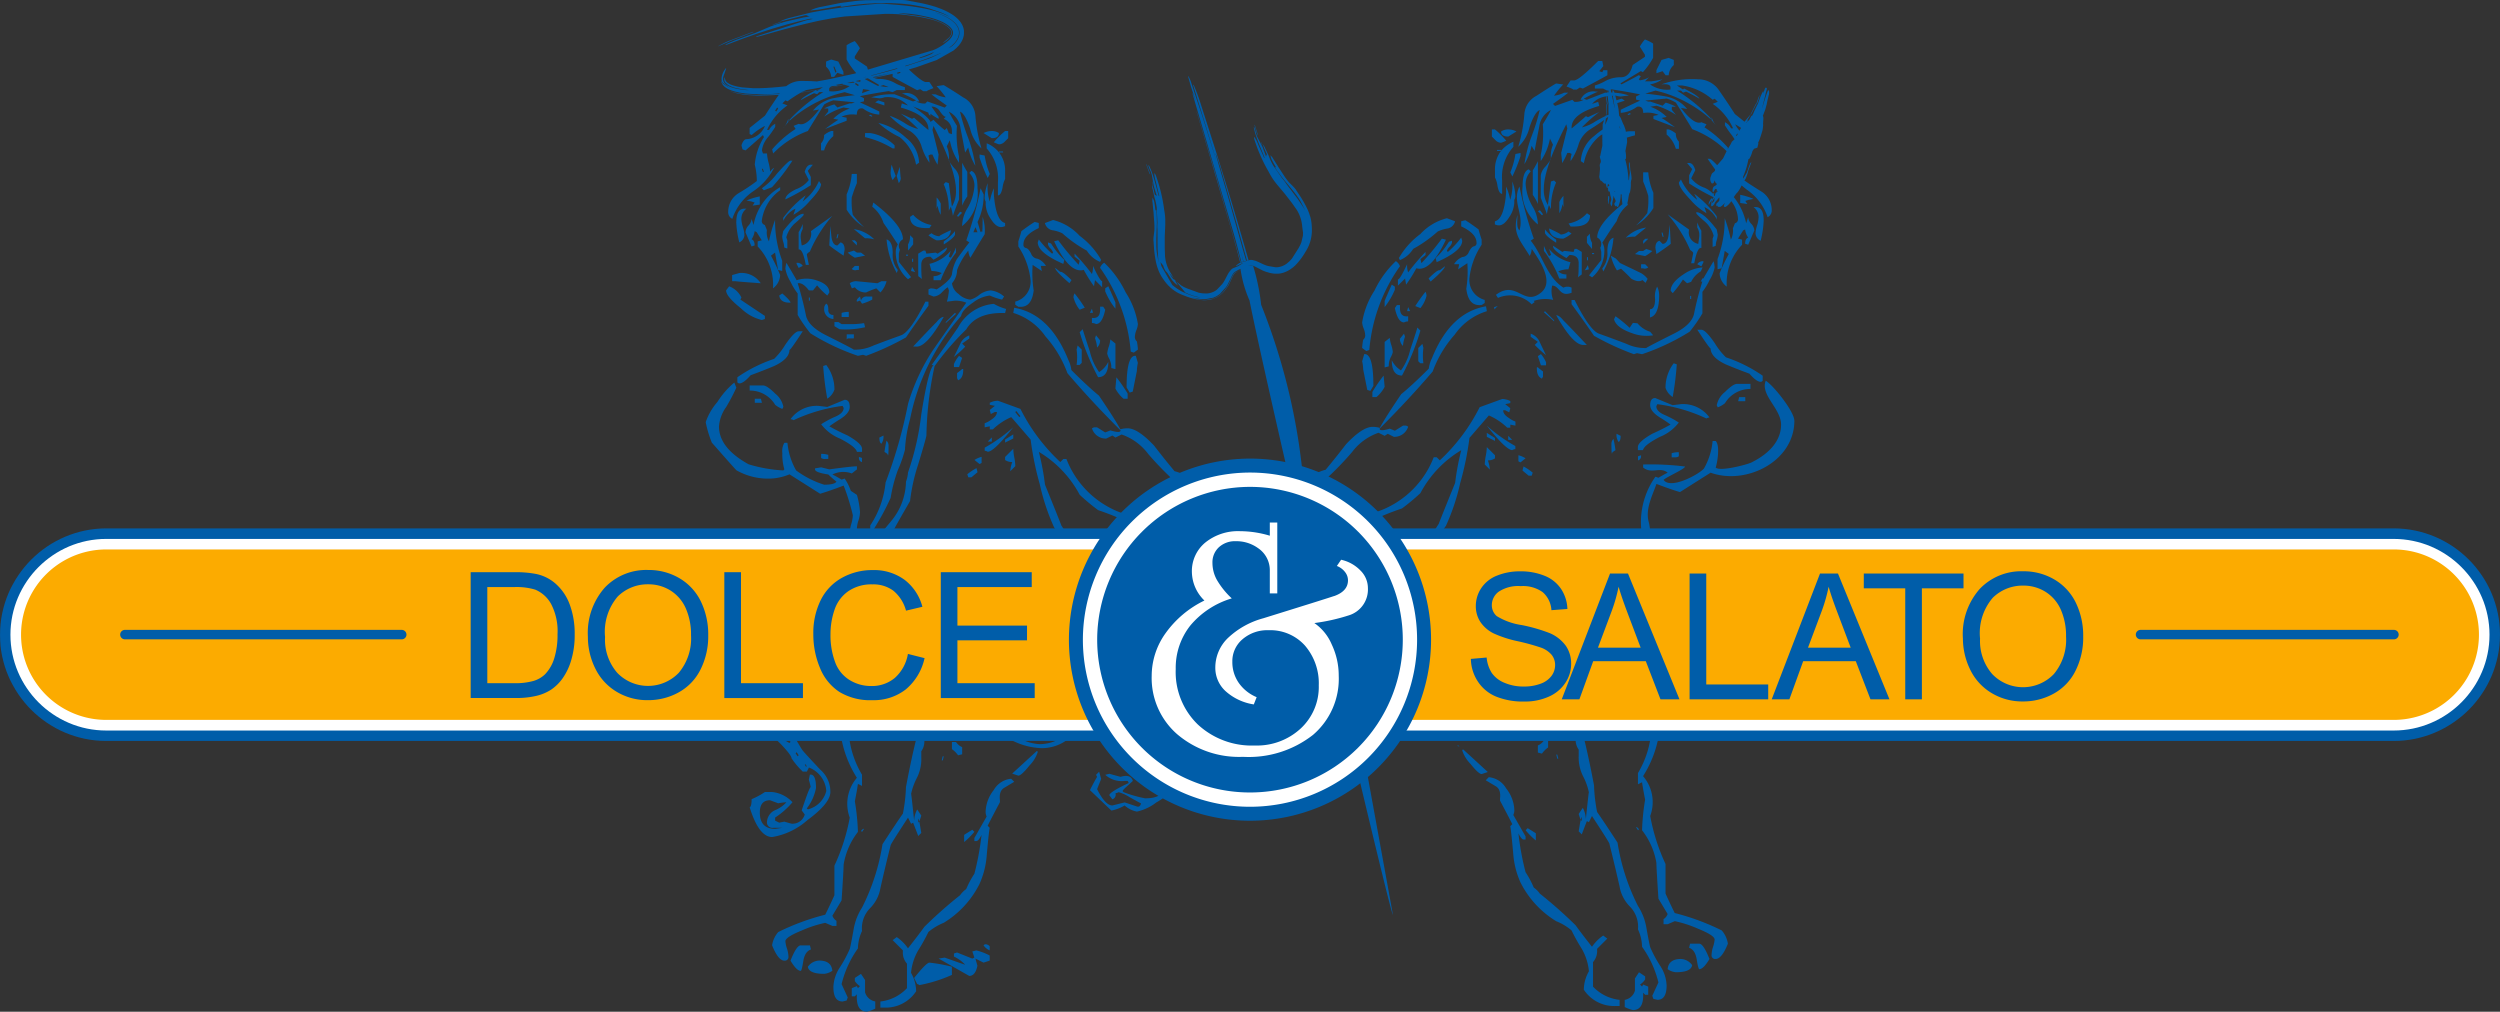
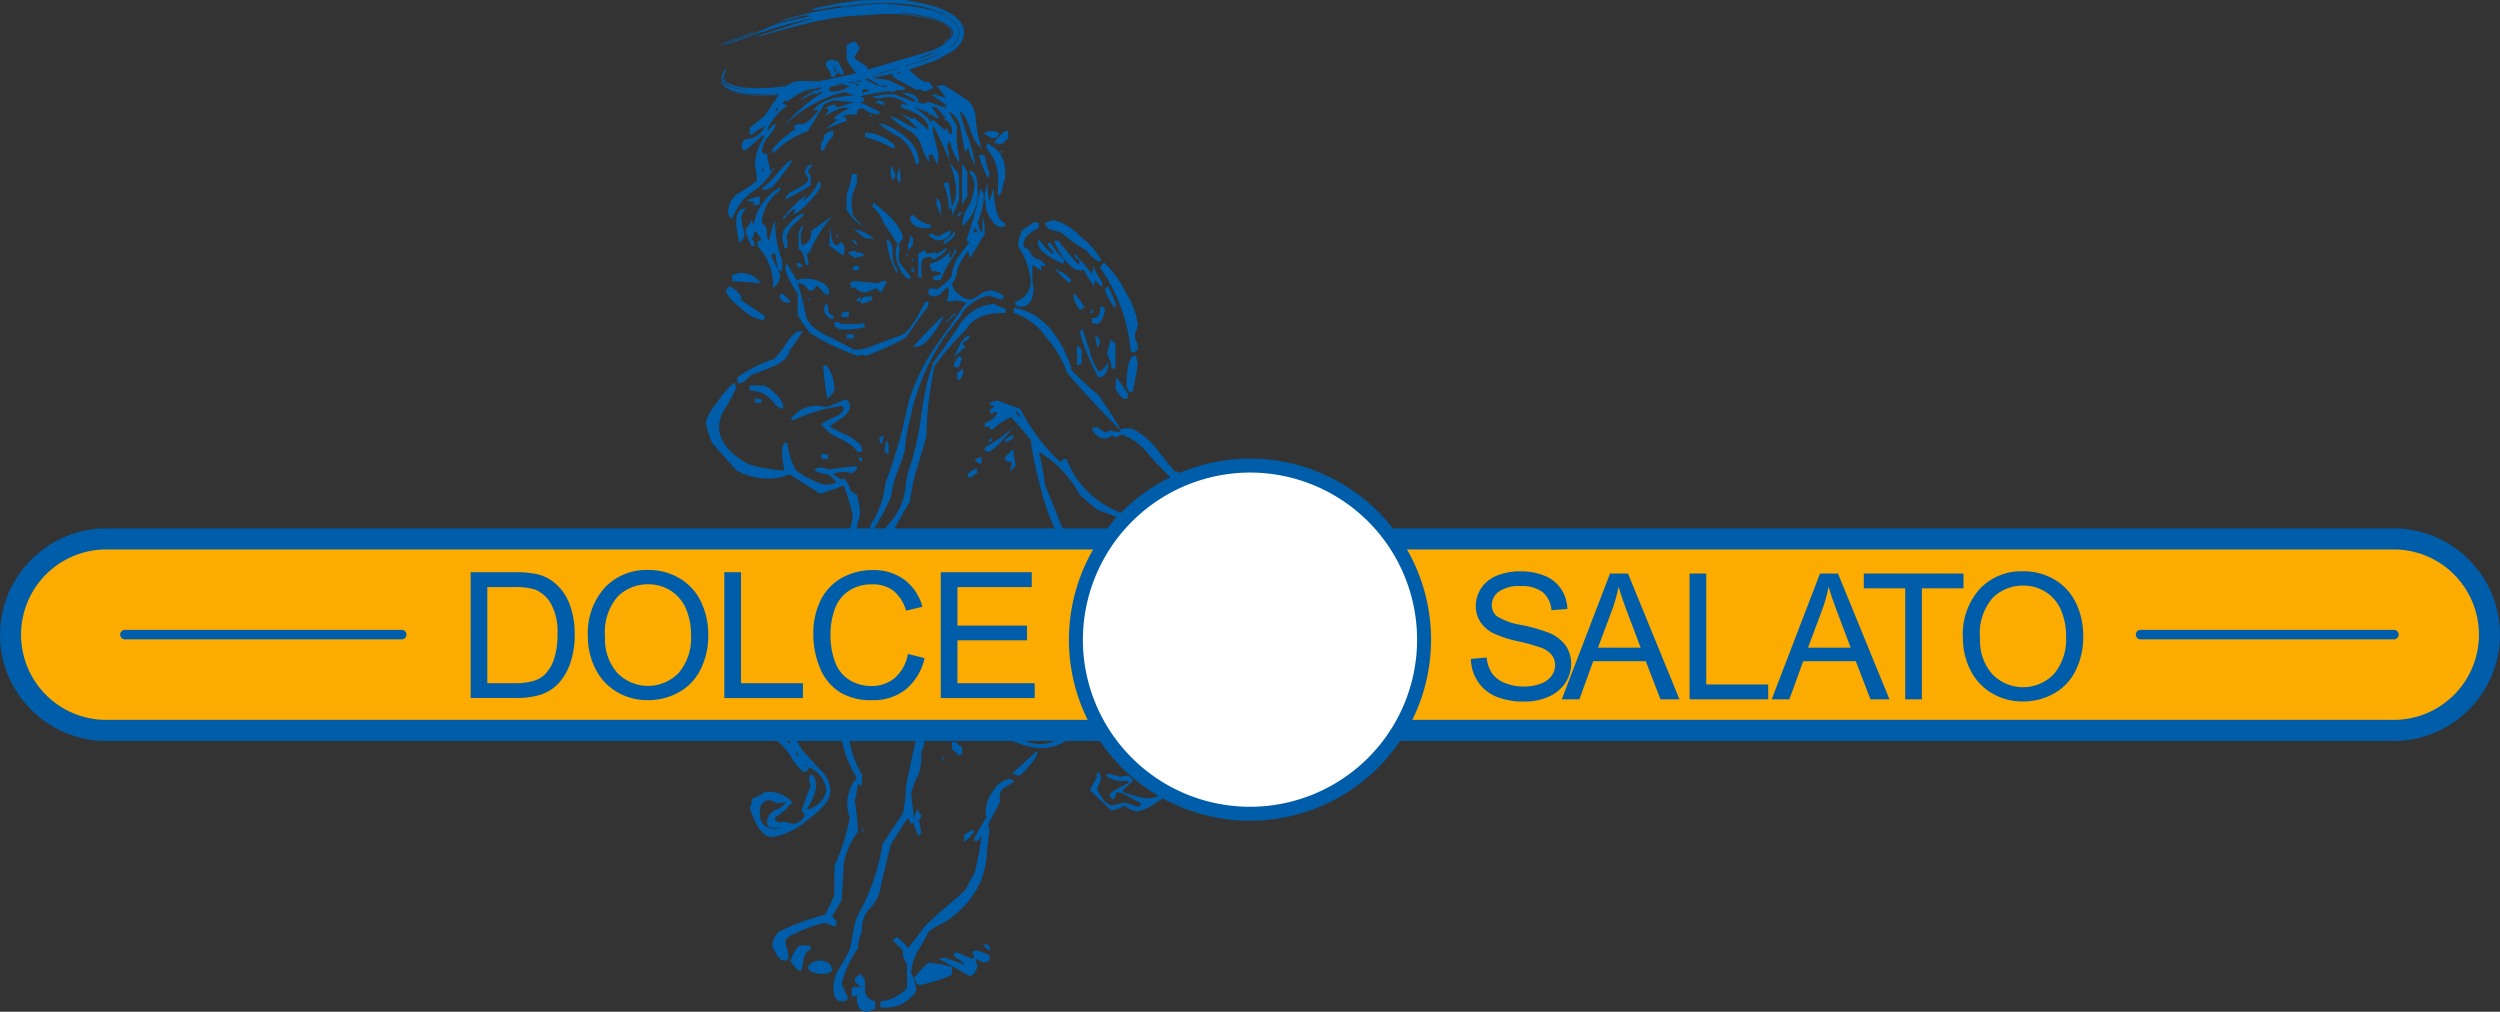
<svg xmlns="http://www.w3.org/2000/svg" width="207" height="83.77" viewBox="0 0 207 83.77">
  <rect x="0" y="0" width="207" height="83.77" fill="#333333" stroke="none" />
  <g id="Raggruppa_75" data-name="Raggruppa 75" transform="translate(-63.986 -152.983)">
-     <path id="Tracciato_33" data-name="Tracciato 33" d="M324.51,239.626h-.254l-.169-.169q.084,1.438-.846,1.438a3.341,3.341,0,0,1-.677-.254v-.593a1.071,1.071,0,0,0,.846-.761v-1.015l.338-.508.508.339v.254a1.506,1.506,0,0,1-.423.423l.169.169.085-.169.423.169Zm-2.368.423v.508H321.8a3,3,0,0,1-2.622-1.353,3.113,3.113,0,0,1,.423-1.523,4.566,4.566,0,0,0-.592-1.861,15.024,15.024,0,0,1-.846-1.523,4.612,4.612,0,0,0-1.269-.761,7.91,7.91,0,0,1-2.961-3.214,7.023,7.023,0,0,1-.592-2.284q-.169-1.946-.254-2.369l.169-.169q-.338-.676-1.015-1.945v-.169q.085-.761-.339-1.015l-.846-.507.254-.254a1.851,1.851,0,0,1,1.438.931,3.054,3.054,0,0,1,.677,1.776.94.94,0,0,1-.085.423l1.015,1.776v.254h-.169q-.169,0-.423-.508a22.513,22.513,0,0,0,.592,3.215,7.634,7.634,0,0,1,.677,1.269,2.034,2.034,0,0,1,.507.507,36.664,36.664,0,0,1,2.961,2.623q.423.592,1.354,1.776a3.585,3.585,0,0,1,.93-.931l.339.254-.846.846v.085a1.379,1.379,0,0,1-.338,1.015v2.03A3.563,3.563,0,0,0,322.142,240.048Zm-6.937-13.2a5.97,5.97,0,0,1-.846-.846l.17-.169q.423.254.677.423Zm-3.976-5.668-.508.169q-.254,0-.93-.846a2.828,2.828,0,0,1-.677-1.1.075.075,0,0,1,.085-.085Zm16.919,15.988q-.085.592-1.353.592a1.448,1.448,0,0,1-.677-.254q.085-.846,1.1-.846A1.21,1.21,0,0,1,328.148,237.172Zm1.438-.508q-.507.847-.846.846-.084,0-.212-.8t-.635-.973l.085-.339h.762Q329.078,235.4,329.585,236.664Zm-3.553,2.2q0,1.184-.761,1.184l-.339-.084-.085-.254.508-1.1A8.6,8.6,0,0,0,324,235.65a3.553,3.553,0,0,0-.339-1.438,2.377,2.377,0,0,0-.677-1.9,3.1,3.1,0,0,1-.846-1.65q-.339-1.522-.846-3.553,0-.085-1.438-2.284l-.254.508-.169-.085q-.169.423-.423,1.1l-.254-.254q.254-1.607.254-1.015,0,.423-.254-.423l.339-.508a2.108,2.108,0,0,1,.254.931q.254-2.453.254-2.2a5.1,5.1,0,0,0-.465-1.311,3.453,3.453,0,0,1-.381-1.734v-.508a1.368,1.368,0,0,1-.254-.846v-.339l-.085-.169-.254.339a5.505,5.505,0,0,1-.677-2.623v-.169h.254a11.743,11.743,0,0,0,.592,2.284v-.169a6.525,6.525,0,0,0-1.015-3.384l.169-.169q1.184,1.015,2.538,8.206a13.724,13.724,0,0,0,.254,2.2q.592.846,1.692,2.538a17.625,17.625,0,0,0,1.692,5.245,4.783,4.783,0,0,1,.677,1.692q.254,1.438.339,1.734a10.639,10.639,0,0,0,.846,1.565A3.139,3.139,0,0,1,326.033,238.864Zm-9.812-19.71a2.021,2.021,0,0,0-.508.508l-.339-.085v-.592a1.129,1.129,0,0,0,.508-.423h.339Zm.846.93h-.085l-.085-.338h.085Zm6.683,5.837-.085.085-.169-.254h.085Zm7.36,9.474q-.508,1.269-1.015,1.269a.3.3,0,0,1-.339-.338,2.5,2.5,0,0,1,.127-.677,2.471,2.471,0,0,0,.127-.592q0-.339-1.354-.888a9.705,9.705,0,0,0-1.946-.635l-.592.254h-.339v-.423a.813.813,0,0,0,.339-.423l-.761-1.269q-.169-2.538-.169-2.961A6,6,0,0,0,324,226.006a18.812,18.812,0,0,1,.254-2.538q-.169-.846-.254-1.438l-.339.169v-.93a7.862,7.862,0,0,0,1.1-3.468q.423-3.553.423-3.638a7.406,7.406,0,0,0,.338,1.946v.592a9.2,9.2,0,0,1-1.438,4.822,3.308,3.308,0,0,1,.592,3.3,16.219,16.219,0,0,0,1.269,3.976v2.453q.423.93.761,1.607A19.4,19.4,0,0,1,330.6,234.3,2.187,2.187,0,0,1,331.108,235.4Zm-15.058-24.278-.254.254a5.711,5.711,0,0,0-2.453-1.184q-.169-.423-1.1-.508l-.508.169-.761-.423a.907.907,0,0,1,.846-.423,5.293,5.293,0,0,1,2.242.719A6.833,6.833,0,0,1,316.051,211.117Zm-2.792-2.538q-1.692-.254-1.691-.761l.169-.085,1.522.592Zm-1.353-1.353-.338.085a2.747,2.747,0,0,1-.846-.508l.085-.592A5.816,5.816,0,0,1,311.905,207.226Zm-.761-1.523-.339.423-.254-.085v-.508h.423Zm7.867.846-.169.169-.085-.085.169-.169Zm-16.326-17.257a2.766,2.766,0,0,1-.677.846h-.338v-.423a11.841,11.841,0,0,1,.93-1.353Zm-.931-.085-.254.423-.254-.085-.338-1.692a3.61,3.61,0,0,0-.085-.677l.169-.592Q301.755,186.5,301.754,189.208Zm7.123,29.845h-.127l-.033-.1ZM319,210.728a2.1,2.1,0,0,1,1.37-.795,4.96,4.96,0,0,1-.583.8A7.8,7.8,0,0,0,319,210.728Zm-2.394,1.123-.07-.055.11-.045Zm-4.818-28.969-.047-.188.32-.1A1.673,1.673,0,0,0,311.783,182.882Zm24.824,9.2c0,3.424-4.041,5.368-6.936,4.315l-2.538,1.607q-.846-.254-1.946-.677c-.361,1.041-.933,2.073-.635,3.172.119.44.268,1.809-.152,2.16a1.66,1.66,0,0,0-.378-.926,6.5,6.5,0,0,1,1.079-5l.254.085q.423-.254.761-.423c-.652-.522-1.314.15-2.03-.423v-.254a23.08,23.08,0,0,1,3.468.169c0,.2-1.393.793-1.777,1.1.553.83,2.884-.422,3.342-.93a5.67,5.67,0,0,0,.719-2.284h.254c.371.371.147,1.76,0,2.2.348.348,2.588-.238,2.961-.423,1.672-.829,2.453-1.946,2.453-3.13,0-1.339-1.743-2.453-1.269-3.638C334.883,189.171,336.607,191.34,336.607,192.084Zm-16.5,13.45q-.254.508-.508.508l-.338-.085v-.592l.169-.339h.423Zm-8.29-10.321a1.043,1.043,0,0,1-.592.169,2.685,2.685,0,0,1,.169.761l-.423-.423a4.326,4.326,0,0,1,.085-.719,4.332,4.332,0,0,0,.085-.719l.677.677Zm-8.459-8.8a1.471,1.471,0,0,1-.169.423,1.687,1.687,0,0,0-.169.762l-.338.085V185.57l.423-.338a2.477,2.477,0,0,0,.127.592A2.464,2.464,0,0,1,303.362,186.416Zm20.709,19.3-.069-.1c-1.751,1.5.507,3.758.507,5.245l-.423-.085a6.384,6.384,0,0,0-.846-1.607c0-1.377.007-1.465-1.1-.3-.693.731-1.411.585-2.284.8v-.254a8.456,8.456,0,0,1,1.861-1.1l.085.338a6.874,6.874,0,0,0,1.522-2.622,6.908,6.908,0,0,1,.423-1.861c.375,0,.158,1.06.475,1.277A1.65,1.65,0,0,0,324.071,205.719Zm-12.25-11.943-.677-.339V193.1l.677.423Zm-6.175-9.136a19.849,19.849,0,0,1-1.523,3.722q-.846,0-.846-1.269a2.063,2.063,0,0,0,.761.846,4.776,4.776,0,0,0,.761-1.692q.592-1.776.592-1.861Zm9.3,11.758-.085.254h-.254l-.508-.423.085-.339A4.428,4.428,0,0,1,314.951,196.4Zm-10.574-11.251a2.677,2.677,0,0,0-.169.762.813.813,0,0,1-.254-.592l.338-.423Zm9.982,10.067-.423.339-.169-.085v-.508A1.887,1.887,0,0,1,314.359,195.214Zm-.846-.761a.652.652,0,0,0-.254.085q-.507,0-2.115-2.03a13.126,13.126,0,0,0,2.369,1.692Zm-7.613-8.375a4.776,4.776,0,0,0,0,1.269h-.254l-.17-.169v-1.1l.339-.339Zm7.359,7.613h-.338v-.339Zm-9.3-14.381a13.98,13.98,0,0,0-2.538,6.937l-.254.085-.339-.254a5.134,5.134,0,0,1,.085-.677.488.488,0,0,0,.169-.339,1.717,1.717,0,0,0-.127-.592,1.627,1.627,0,0,1-.127-.508,6.833,6.833,0,0,1,1.015-2.622,8.26,8.26,0,0,1,1.776-2.453A.818.818,0,0,1,303.954,179.31Zm.677,4.568a.752.752,0,0,0-.339.085q-.507,0-.761-1.184l.169-.254h.254v.254q0,.761.677.677Zm-1.1-2.622a6.064,6.064,0,0,1-.846,1.438v-.508q.169-.423.592-1.353l.254.169Zm1.269,1.776h-.254l.085-.339Zm1.354-1.269a2.619,2.619,0,0,1-.508,1.015l-.423-.169a13.091,13.091,0,0,1,.846-1.184A.747.747,0,0,1,306.153,181.763Zm1.607-4.652q-1.269,2.707-2.453,2.369a11.538,11.538,0,0,1-.846,1.353l-.084-.508-.593.592v-.508q.169,0,.762-1.269a1.759,1.759,0,0,0,.085.677,19.524,19.524,0,0,1,1.438-1.692v.254l-.423.338.085.339a22.346,22.346,0,0,0,1.692-2.03Zm-.085,2.2q0,.254-1.184,1.269l-.169-.254q.761-.761.93-.677Zm8.121,9.136-.085.169q-.423-.169-.423-.846v-.085h.085a5.079,5.079,0,0,0,.423.338Zm6.006,6.091-.254.169q-.085.423-.085-.677a.574.574,0,0,1,.169-.423Q321.718,193.945,321.8,194.537Zm.423-1.184q0,.423-.169.508a.98.98,0,0,1-.169-.677Zm-6.176-5.837h-.423l-.254-.761.254-.169a2.837,2.837,0,0,1,.423.677Zm7.867,7.529h0a.332.332,0,0,1-.254.339v-.339l.254-.085Zm-15.4-19.456a.79.79,0,0,1-.592.592,2.94,2.94,0,0,0-.846.254,10.732,10.732,0,0,1-2.03,1.438,2.334,2.334,0,0,1-1.1.931l-.085-.17a6.461,6.461,0,0,1,1.777-1.988,4.48,4.48,0,0,1,2.2-1.311Zm7.528,11.082a9.664,9.664,0,0,1-.93-.846l.254-.254-.592-.423v-.254a1.27,1.27,0,0,1,.761.719Q315.8,186.163,316.051,186.67Zm-6.937-9.474q0,.846-2.115,1.776l-.085-.339a6.4,6.4,0,0,0,1.1-1.353l.254-.085v.169a.807.807,0,0,1-.212.339.812.812,0,0,0-.212.338l.085.085a7.944,7.944,0,0,0,1.1-1.184Zm5.75,5.266a2.509,2.509,0,0,0-2.789-.529l-.169-.254c1.724-1.293,2.288,1.038,3.764-.212,1.07-.906-.171-2.675-.8-3.6a1.364,1.364,0,0,1-.169.592c-.791-1.319-1.438-1.833-1.015-3.384,0,.574-.095,1,.17,1.269.4-1.345-.64-2.358,0-3.638a31.37,31.37,0,0,0,1.184,4.315l-.254.169c1.059,1.323,1.307,2.991,2.707,3.891a.784.784,0,0,1,.677,0v.423c-1.008.4-.98-.592-1.607-.592a1.964,1.964,0,0,0,.085,1.184,2.957,2.957,0,0,0-1.607.085l.07.1A1.662,1.662,0,0,0,314.864,182.462Zm-3.888-.106-.254.169h-.085q-1.015.085-1.184-1.354a9.094,9.094,0,0,0,.085-2.115l-.761.508.085-.423h-.423a1.428,1.428,0,0,1,.676-.592.628.628,0,0,0,.55-.423q.211-.423.423-.465a.26.26,0,0,0,.211-.3q0-.761-1.269-1.353v-.423l.339-.085q.423.254,1.1.761.085.339.254.846v.423a6.245,6.245,0,0,0-1.015,2.791,1.711,1.711,0,0,0,1.269,1.776Zm16.073,12.689a.488.488,0,0,1-.339.085h-.254v-.338a1.861,1.861,0,0,1,.592-.085Zm-10.321-11.251v.085l-.846-.761.085-.085Zm2.707,2.03h-.254q-.847.085-2.284-2.454.254,0,.592.423Q318.165,184.47,319.434,185.824Zm10.151,6.006a.651.651,0,0,0-.254.085,13.709,13.709,0,0,0-4.061-1.184l-.085.169q0,.423.677.719a7.726,7.726,0,0,1,1.184.634,3.672,3.672,0,0,1-1.565,1.184q-1.312.677-1.4,1.1h-.423v-.254q0-.423,1.184-1.1.761-.339,1.522-.761a10.125,10.125,0,0,0-.888-.593q-.8-.507-.8-1.015,0-.592.423-.592l1.438.592.677-.085A2.681,2.681,0,0,1,329.585,191.83Zm-2.707-4.4a23.257,23.257,0,0,1-.339,2.707,1.436,1.436,0,0,1-.592-.761,3.339,3.339,0,0,1,.677-2.03Zm-8.8-8.459-.169.592a2.263,2.263,0,0,0-.846.169.915.915,0,0,0,.677.254v.339h-.592a8.948,8.948,0,0,0-1.269-2.284v-.423a5.617,5.617,0,0,0,.423.846l.169-.085-.169-.508A3.223,3.223,0,0,0,318.081,178.972Zm-4.568-5.414a.648.648,0,0,1-.085.254v.254a2.33,2.33,0,0,1-.423,1.184q-.423.676-.846.677a.752.752,0,0,1-.338-.085v-.254q.761-.169.93-2.369v-.508a4.921,4.921,0,0,1,.339,1.1,3.8,3.8,0,0,0,.169-1.522A3.616,3.616,0,0,1,313.513,173.558Zm5.5,6.429-.338.254q.084,0,.085-1.184,0-.677-.761-.677l-.254.254q-1.184-.676-1.1-1.015l.762.507.169-.085.761.085.085-.254h.169l.423.254Zm-2.115-2.622q-.93-.592-.931-.846v-.254a4.633,4.633,0,0,0,.931.846Zm2.707,2.2-.338.085.254-.423Zm-1.438-2.961a2.861,2.861,0,0,1-.677.423q-1.1,0-1.184-.846,1.1.508.93.508a1.124,1.124,0,0,0,.677-.254ZM315.8,175l-.085.085-.339-.338.169-.085Zm3.722,3.807h-.085v-.254h.085Zm-4.145-2.961a3.492,3.492,0,0,1-1.269-3.13q0-1.269.508-1.438l.169.169a1.489,1.489,0,0,0-.423,1.1,4.272,4.272,0,0,0,.55,1.776A2.947,2.947,0,0,1,315.374,175.842Zm17.6,13.619a2.437,2.437,0,0,0-2.115,1.184,2.2,2.2,0,0,1-.592.338l-.085-.169a1.851,1.851,0,0,1,.677-1.1q.677-.677,1.015-.677h1.1ZM320.027,178.3h-.169v-.085h.169Zm12.52,12.181h-.592l.085-.338h.508Zm-8.088-10.128-.169.326-.254-.231q-.339.228-.931-.114-.338-.365-.846-.827l-.339.143a4.217,4.217,0,0,1-.508-1.223l.423.244.339.365q1.691.807,1.776.856A1.9,1.9,0,0,1,324.459,180.349Zm-4.6-2.476-.423-.508v-.508l.254-.254a1.385,1.385,0,0,0,.169.761Zm-7.535-8.121h-.332v-.085h.339v.077a2.629,2.629,0,0,1,1.015-.753v.423a3.7,3.7,0,0,0-.931,2.791v1.1q-.254,0-.381-.635a2.152,2.152,0,0,0-.212-.719v-.592A2.521,2.521,0,0,1,312.322,169.751Zm1.614.423a12.861,12.861,0,0,1-.677,1.692l-.169-.339a6.318,6.318,0,0,0,.423-1.522l.423-.085Zm1.438,3.976a3.69,3.69,0,0,0-.423-.761v-2.03a7.519,7.519,0,0,0,.423-.761Zm6.26,2.791a6.887,6.887,0,0,1-.846,2.792l-.085-.254a1.922,1.922,0,0,0,.423-1.4Q321.126,177.111,321.634,176.942Zm-4.145-2.538-.085-.254a1.95,1.95,0,0,1-.254.761v-.93a1.954,1.954,0,0,1,.339-.508Zm2.2.677q0,.93-1.353.931h-.254l-.169-.254a2.62,2.62,0,0,0,1.523-.846Zm5.727,6.586q0,1.7-.762,1.874v-.681q.423,0,.423-.852a1.785,1.785,0,0,1,.169-1.022A1.527,1.527,0,0,1,325.415,181.666Zm-12.664-12.761a3.255,3.255,0,0,1-.423.169.645.645,0,0,1-.465-.212l-.3-.3v-.592h.254A7.2,7.2,0,0,1,312.751,168.906Zm21.233,19.879a.244.244,0,0,1-.169.085q-.338,0-.93-.677-.93-.338-1.945-.761-1.269-.592-1.269-1.353,0,.169-1.1-1.522h.339q.339,0,1.1,1.1a5.972,5.972,0,0,0,.931,1.184,12,12,0,0,1,3.045,1.523ZM313.6,168.144l-.677.423q-.592,0-.592-.423a1.042,1.042,0,0,1,.592-.169A1.5,1.5,0,0,1,313.6,168.144Zm10.912,11.25a.42.42,0,0,1-.423.085h-.17v-.339h.339Zm.339-1.353a3.274,3.274,0,0,1-.592.423l-.846-.169.338-.254h.339l.254-.169Zm3.215,3.976h-.085v-.254h.085Zm-3.722-5.921-.93.761a2.571,2.571,0,0,0-.762.085A2.993,2.993,0,0,1,324.341,176.1Zm.169.931-.423.423V177.2l.169-.169Zm1.861.423q-.423.339-1.184.846l-.085-.508q0-.508.339-.592l.254.254q.423,0,.508-.8l.085-.8Zm-.592-.592h-.084l-.085-.338h.085Zm3.3,2.03v.085l-.169.338-.339-.169a.5.5,0,0,1,.423-.254Zm-4.145-4.4a4.381,4.381,0,0,1-1.438,1.438,7.891,7.891,0,0,0,.93-1.015,5.987,5.987,0,0,0,.085-1.438,11.229,11.229,0,0,0-.423-1.184v-.762h.423a5.183,5.183,0,0,0,.423,1.692Zm3.976,3.3q-.338-.085-.592,1.269h-.254l.169-.846q0-.085-.254-.254A11.147,11.147,0,0,0,326.117,175l1.776,1.269a.974.974,0,0,0,.761,1.184q.085-.592.085-.677a1.2,1.2,0,0,0-.169-.677v-.423a3.711,3.711,0,0,0,.339.677Zm1.353-1.1a1.815,1.815,0,0,1-.085.465,1.817,1.817,0,0,0-.085.466l-.254.085v-.677l.085-.254a2.4,2.4,0,0,0-.8-1.227q-.635-.549-.635-.634v-.085q.592,0,1.692,1.438Zm-.085-1.269a2.157,2.157,0,0,0-1.015-1.015l.169.508a5.138,5.138,0,0,1-1.354-1.142q-.93-.973-.93-1.4l.169-.254a4.2,4.2,0,0,0,1.353,1.692l-.254-.508a9.289,9.289,0,0,1,1.861,1.861Zm-9.051-11.928q-.761.423-2.03,1.1l-.254-.085-.254.169h-.338q.169,0-.508-.254l.339-.507h.254q.339.084,2.03-1.607h.338l.085.423-.338.423.254.085.085-.169h.339Zm1.946,3.214-.254.085v-.085l.169-.085Zm3.976,2.876h-.254a2.428,2.428,0,0,0-.762-1.184v-.423h.17a1.822,1.822,0,0,1,.592.339.915.915,0,0,0,.254.677Zm7.021,5.922a8.127,8.127,0,0,1-.254,1.692.714.714,0,0,1-.423-.592,2.5,2.5,0,0,1,.127-.677,2.5,2.5,0,0,0,.127-.677,1.042,1.042,0,0,0-.423-.846h.17Q334.069,174.4,334.069,175.5Zm-.846-1.776-.423.085-.254.085.169.254-.593-.085v-.677A5.147,5.147,0,0,1,333.223,173.727Zm-3.045-6.006-.423-.508v-.254A2.107,2.107,0,0,0,330.178,167.721Zm-3.553-5.076a1.22,1.22,0,0,0-.423.846h-.254l-.254-.339-.508.169v-.254l.423-.846.592-.17.423.17Zm3.188,11.061.016,0h0l-.017.06c-.059.124-.169.205-.221.331a.52.52,0,0,1-.039.089c-.005.009-.013.022-.025.023l-.005,0-.007-.02a.415.415,0,0,1,.044-.227l.11-.18c.028-.043.058-.1.114-.1Zm1.845-4.918-.222.2-.115.235c-.06.1-.12.194-.179.291l-.065.114,0,.005.035-.137a8.979,8.979,0,0,0-1.946-1.692l.169-.254-.423-.169q-.592.254-1.692-1.184l.508.085a2.988,2.988,0,0,0-1.649-1.015q-.888-.169-1.819-.254l.846-.254a10.335,10.335,0,0,1,4.569,2.369v-.085a13.188,13.188,0,0,0-2.792-2.284h.338l.169.169.254-.085q.846.423,1.1.592-.084-.254-1.269-.846l-.085.085-.507-.339h.423a4.894,4.894,0,0,1,2.538,1.184l.169-.085.254.254-.423.169a4.942,4.942,0,0,1,1.691,2.03h-.169a1.077,1.077,0,0,0-.508-.508v.254a8.762,8.762,0,0,0,.592.846C331.527,168.589,331.6,168.691,331.658,168.789Zm-10.394,4.731.011,0h0l.009.076c0,.156-.048.261-.041.419a.834.834,0,0,1,0,.112c0,.012,0,.029-.01.029l0,0-.013-.026a.9.9,0,0,1-.051-.288l.015-.229c0-.054.007-.125.048-.123Zm.872-5.821.005.018.048.175a.232.232,0,0,0-.021.1l0-.071a.076.076,0,0,1,0-.034h0l-.044-.113Zm-.357,5.4-.066.038.007-.033.016-.042C321.751,173.075,321.765,173.087,321.78,173.1Zm-.778-.854c0-.019,0-.036-.007-.055a.018.018,0,0,1,.012-.007l.029.016c-.007.01-.014.019-.022.028S321,172.238,321,172.244Zm.011-7c0,.061.01.124.017.186l.061.5c-.02-.051-.014-.071-.043-.067l-.023.892c0,.009,0,.019,0,.028v.012h0c-.016-.052-.01-.041-.023-.007l-.027.077q-.324.152-.82.435a3.439,3.439,0,0,1-1.142.508,12.124,12.124,0,0,1,1.438-1.269q-.592.254-.931.423l-.169-.085q-.761.677-1.184,1.015-.085-1.184,2.284-1.861l-.085-.338-.508.169A1.761,1.761,0,0,1,321.012,165.247Zm.175,1.685-.031.159-.017.055c-.038.1-.081.2-.124.292l-.083.164.065-.515Q321.108,167,321.187,166.932Zm-.028-1.708v.019c.016.225.042.453.077.686-.014-.013-.014-.01-.022,0l0,.551c0,.078.011.184.01.276q-.086.033-.194.081l.006-.048.02-.109.006.113c.017-.208.011-.437.029-.645a1.39,1.39,0,0,1,.034-.292l.012-.007-.012-.116c-.022-.158-.041-.327-.079-.492Zm.418-.036c.033.245.078.5.116.74l.035.222a.487.487,0,0,0-.015.121l0-.09a.17.17,0,0,1,0-.043h0l-.211-.945Zm10.342,3.169-.088.176c-.015-.018-.03-.035-.046-.051l.085-.169Zm.273-.512-.13.241a2.894,2.894,0,0,1-.361-.533Q331.974,167.7,332.192,167.844Zm.413-.414.059-.1-.033.117Zm-2.584,4.753a.416.416,0,0,0,.129.284.18.18,0,0,0,.07,0,.542.542,0,0,1-.242.217.176.176,0,0,0-.083.084.537.537,0,0,0-.038.4c.061,0,.073-.046.1-.094s.065-.14.133-.173a.136.136,0,0,1,.085.049l.026.019v0a.585.585,0,0,0-.022.129c0,.026,0,.03.007.04a.552.552,0,0,0,.046-.119.354.354,0,0,0,.015.114.461.461,0,0,0-.178.151l-.05.2,0-.006a.051.051,0,0,0-.037.016.519.519,0,0,0-.047-.1.379.379,0,0,0,.034-.133h0c-.01-.01-.029-.039-.048-.024a.055.055,0,0,0-.013.033.264.264,0,0,0,0,.079,2.04,2.04,0,0,0-.786-.56,2.321,2.321,0,0,1-1.057-.762l.338-.677q-.169-.592-.508-.592h-.169l.423.508-.254.508v.677a19.912,19.912,0,0,0,2.023,1.143l0,.006-.123.229a.979.979,0,0,0-.086.288v.026l0,0c.009,0,.017-.017.023-.029a1.01,1.01,0,0,0,.049-.112,3.912,3.912,0,0,1,.206-.354.716.716,0,0,1-.024.264l-.187.178a.165.165,0,0,0-.058.132.151.151,0,0,0,.034.121h.023l.051-.06a.141.141,0,0,0,.009.045h.017l.1-.149,0,.012,0,0c.012,0,.019-.013.025-.023a.544.544,0,0,0,.036-.089l.008-.02.073-.108.307-.362-.006.026a.8.8,0,0,1-.016.291l-.183.178a.16.16,0,0,0-.054.132.154.154,0,0,0,.036.121h.024l.07-.086-.02.05.026.089.076-.005.013-.011.014.016.1,0a1.442,1.442,0,0,0,.374-.339l-.1.273.061.07.1,0a1.575,1.575,0,0,0,.467-.479,2.592,2.592,0,0,1,.557,1.495.332.332,0,0,1-.254.339l-.17.423a1.54,1.54,0,0,1-.169.931,11.719,11.719,0,0,0-.508-1.776,9.337,9.337,0,0,1-.592,3.383v.846l.339-.085q.169-.93.254-1.438l.339.254a14.87,14.87,0,0,0-.762,1.607,1.451,1.451,0,0,0,.593,1.1,4.579,4.579,0,0,1,1.269-3.468v-.423l-.339-.085.423-.677.169-.085a1.442,1.442,0,0,0,.254.677q-.254.085-.254.508l.254.085.507-1.184a.877.877,0,0,0-.254-.55.877.877,0,0,1-.254-.55l-.169.508a5.1,5.1,0,0,0-1.022-2.166,2.894,2.894,0,0,1,.235-.328l.085-.086a2.89,2.89,0,0,0,.328-.558q.194.168.417.346a4.47,4.47,0,0,1,1.734,2.284.606.606,0,0,0,.339-.592,1.791,1.791,0,0,0-.846-1.523q-1.1-.687-1.417-.927l.013-.017.023-.029.062-.085a3.832,3.832,0,0,0,.226-.686l.244-.645,0-.034-.062.041c-.127.258-.2.541-.306.809l-.3.505c0-.059,0-.117,0-.176a6.628,6.628,0,0,0,.417-1.349.161.161,0,0,1,0-.046l.007-.017a.189.189,0,0,1,.072-.056l.025-.025a2.487,2.487,0,0,0,.248-.62l0,0,.139-.208.011.01.254-.085.085-.339c-.008-.024-.016-.048-.025-.071l.02-.03.119-.27c.081-.258.172-.517.24-.779l.039-.328c0-.054,0-.108-.006-.162l.025-.392a.54.54,0,0,0-.037-.269c.072-.185.143-.372.208-.558l.112-.415c.013-.068.025-.137.037-.205l.118-.5a.755.755,0,0,0,.02-.424h-.062l-.023.039c-.146.358-.261.756-.378,1.13l-.07.222a.755.755,0,0,0-.072.121l.039-.09a.242.242,0,0,1,.024-.043h0l.254-1.016.02-.116.059-.228a.59.59,0,0,0,.042-.177c-.018-.055-.045-.058-.083-.071-.03.011-.037.01-.062.056a1.322,1.322,0,0,0-.09.259l-.048.163a.587.587,0,0,1,0-.095c0-.037.006-.056-.009-.078-.026,0-.046.039-.065.074l-.063.125-.046.1-.045.106c-.09.225-.172.453-.247.686-.008-.013-.01-.01-.022,0l-.263.551a3.165,3.165,0,0,1-.181.387l0,0c.005-.01.008-.014,0-.014l0,.007-.007-.005c-.034,0-.052.031-.071.059l-.055.1-.036.081-.015.037-.013.018c-.064.076-.13.149-.2.22a1.434,1.434,0,0,0,.035-.2l.225-.374.071-.109-.047.113c.116-.208.218-.437.335-.645a2.107,2.107,0,0,1,.173-.292l.015-.007.043-.116a4.949,4.949,0,0,0,.169-.558v-.026l-.012.011a2.642,2.642,0,0,0-.111.273l-.173.5c0-.051.019-.071-.011-.067l-.446.892-.011.028-.006.012h0c.009-.052.009-.041-.02-.007l-.459.558-.8-.638q-.592-.93-1.269-1.9a2.072,2.072,0,0,0-1.776-.973,7.545,7.545,0,0,0-3.045.423q.761-.085.761.254v.169a2.449,2.449,0,0,1-1.691-.423,2.6,2.6,0,0,0,1.015-.423,6.662,6.662,0,0,1-.931.169h-.508l.339-.339a2,2,0,0,1-.762.254l-.085-.085.169-.254-.169-.085q-.93.507-1.438.761l-.085-.085,1.691-1.015.17.085a5.917,5.917,0,0,0,.846-1.184v-1.184a3.7,3.7,0,0,0-.677-.338,3.279,3.279,0,0,0-.423.592l.423.677v.169l-1.015.677q-.254,1.015-.973,1.015a2.635,2.635,0,0,0-1.269.3,4.127,4.127,0,0,1-.888.381v.254h.677l.339.169.1-.025c.006.037.014.075.02.109l.016.089h-.021l-.008-.02a.182.182,0,0,0-.046-.078c-.024,0-.027.039-.03.074v.022l-.2,0-1.522.592-.254-.085a11.277,11.277,0,0,1,1.184-.592h-.17a1.135,1.135,0,0,0-1.269.677h.254a1.386,1.386,0,0,1-.762.169l-.169-.169-1.438.508-.169-.169q.846-.592,1.269-.931h-.338a2.565,2.565,0,0,1-.846.254,7.5,7.5,0,0,1,.762-.931l-.592-.085q-.846.507-1.607,1.015a1.859,1.859,0,0,0-1.015,1.48,12.8,12.8,0,0,1-.508,2.749,3.135,3.135,0,0,0,.931-1.607q.423-1.269.846-1.438a16.2,16.2,0,0,1-.634,2.073,11.35,11.35,0,0,0-.635,2.411,4.846,4.846,0,0,0,.592-1.522l.254.423q.169-.93.381-1.988a1.775,1.775,0,0,1,.973-1.4q-.254.507-.677,1.184a8.43,8.43,0,0,1-.169,2.538v.508a4.785,4.785,0,0,0,.762-1.861l.254.507a2.323,2.323,0,0,0-.169,1.184,4.5,4.5,0,0,1-.465.635,1.356,1.356,0,0,0-.381.719v1.861q.339.846.508,1.353a5.385,5.385,0,0,1,.169-.761l.169.339v-.254a5.14,5.14,0,0,1,.423-1.945l-.169-.169-.254.085q-.169,1.269-.254,1.946a2.4,2.4,0,0,1-.339-1.353q0-1.692,1.861-5.33l.085.339-.508,2.03.085.846a5.628,5.628,0,0,0,.423-.846H318l.169.085a1.863,1.863,0,0,0-.085.592,4.815,4.815,0,0,0,.677-1.438,2.346,2.346,0,0,1,.93-1.184q.752-.475,1.171-.783l-.122.35v.3l-.01.145a6.347,6.347,0,0,0-.7.541,2.779,2.779,0,0,0-1.1,2.073l.254.169a3.769,3.769,0,0,1,1.353-2.284l.172-.1c0,.059,0,.119,0,.179l.006.753-.181.857a.091.091,0,0,0-.031.047,1.192,1.192,0,0,0,.066.263h0v0h0v0l.02.1a.359.359,0,0,1-.048.2.387.387,0,0,0-.043.219l.009.086,0,.007a.179.179,0,0,0,.009.044l0,.044c0,.014,0,.028,0,.041s0,.019,0,.029q-.06.806-.06.519a.69.69,0,0,0,.169.508l.02-.072a.754.754,0,0,0,.243.25.136.136,0,0,0,.109-.015,1.148,1.148,0,0,0,.111.391c.045,0,.036-.058.042-.12,0-.079,0-.178.035-.218.031.006.049.029.079.063l.038.035a.277.277,0,0,1-.088.083.09.09,0,0,0-.041.084.564.564,0,0,0,.029.168c-.009-.009-.017-.014-.021,0a.091.091,0,0,0,0,.042.66.66,0,0,0,.039.129c.01.026.012.03.026.04a.423.423,0,0,0-.011-.119.517.517,0,0,0,.1.143l.036.255a2.238,2.238,0,0,1,.084.332c0,.006,0,.013,0,.019l-.007.061-.059.182a.275.275,0,0,0,.006.167.39.39,0,0,0,.068.153h.017l.03-.149.01.012.006,0c.012,0,.013-.013.014-.023a.366.366,0,0,0-.006-.089c0-.007,0-.013,0-.02l.035-.176a.487.487,0,0,0,.022-.106l.065-.328.041.166a1,1,0,0,1,.122.291l-.1.178c-.025.035-.016.077.008.132a.268.268,0,0,0,.094.121h.024l.03-.086,0,.05.068.089.074-.005a2.477,2.477,0,0,0,.216-1.044.44.44,0,0,0,.063.026.179.179,0,0,1,.039.01.043.043,0,0,1-.006.016l-.029.067.073.7q-2.087,1.669-2.088,2.761a.6.6,0,0,1,.254.846l.085.338v.677l-1.015,1.269.254.169a2.89,2.89,0,0,0,1.015-2.2,1.2,1.2,0,0,0-.169-.677q.761-1.184,1.184-1.776a2.8,2.8,0,0,1,.931-1.353l-.039-.155c.082-.256.079-.564.174-.816l.043-.086a2.753,2.753,0,0,0,.067-.759l.026-.2.008-.03.01-.029.022-.085a3.416,3.416,0,0,0-.1-.686l-.061-.645-.02-.034-.043.041c0,.258.054.541.077.809l-.08.658-.028-.057a8.376,8.376,0,0,0-.254-1.621.277.277,0,0,1-.018-.046v-.017a.1.1,0,0,1,.046-.056l.013-.025a2.016,2.016,0,0,0-.046-.62l0,0,.143-.721-.009-.27c-.006-.038-.012-.075-.018-.113q.324-.105.676-.193v-.338h-.423a1.426,1.426,0,0,0-.329.042c-.011-.059-.022-.117-.034-.177l-.116-.328-.082-.162-.161-.392a.834.834,0,0,0-.164-.269c-.016-.185-.033-.372-.055-.558l-.085-.415c-.007-.023-.013-.047-.02-.07l.625-.208-.254-.169-.434.144-.094-.4h.02a1.391,1.391,0,0,0,.423.085l.677-.085a4.372,4.372,0,0,0-1.186-.227.58.58,0,0,0-.114-.2h-.061l0,.039c0,.048.007.1.012.147l-.108-.005-.034-.163c0-.03-.007-.057-.013-.084l.07-.017q1.607.254,2.369.423l-.338.17v.254l.338.085q-1.1.508-1.607.762v.254a2.531,2.531,0,0,0,1.353-.508q.507-.085.508.508h.085a2.25,2.25,0,0,1,1.184.169l-.423.085v.254l1.776.677q-.676-.508-1.1-.761l.423-.085a3.717,3.717,0,0,0-1.353-.846l.508-.085a6.117,6.117,0,0,1,1.607.761l-.339-.423v-.254h.339a4.4,4.4,0,0,0-.846-.339l-.254.254-1.015-.338h-.169l-.254-.085,1.776-.169a3.332,3.332,0,0,1,.762.338q.845,1.354,1.353,2.2a8.054,8.054,0,0,1,2.842,1.813l0,.009-.287.594-.49.567q-.5-.53-.622-.53h-.169q.335.49.622.885h0l-.012.077a.371.371,0,0,1-.145.161.374.374,0,0,0-.146.173l-.045.143-.018.033a.555.555,0,0,0,.087.564.178.178,0,0,0,.126-.019l.02-.017a1.048,1.048,0,0,0,.105-.242Zm-1.16,7.546a2.039,2.039,0,0,0-.8.87l-.339.115-.339-.309a9.6,9.6,0,0,1-.846,1.132l-.17-.2q0-.677,1.1-1.387a3.145,3.145,0,0,1,1.542-.548Zm-4.194,5a2.181,2.181,0,0,1-1.049-.7l-.38-.032-.272.407a10.329,10.329,0,0,0-1.167-.958l-.125.247q.174.7,1.5,1.157a3.359,3.359,0,0,0,1.74.174Zm5.343-5.337a3.178,3.178,0,0,1-.423,1.058,5.237,5.237,0,0,1-.592.973V183.2a11.575,11.575,0,0,1-1.057,1.523A18.576,18.576,0,0,1,324,186.586l-.423-.085-.254.085a22.168,22.168,0,0,1-3.3-1.523q-.931-1.353-1.861-2.622V182.1h.254q1.269,2.538,2.03,2.792,1.184.423,2.284.846a3.553,3.553,0,0,0,1.607.339q.254-.169,2.284-1.184,1.523-.761,1.692-1.692a26,26,0,0,1,.677-2.622.476.476,0,0,0-.079-.01.464.464,0,0,0-.055,0l.153-.272.065.026c.069-.121.145-.251.225-.388q.271-.464.622-1.05A2.313,2.313,0,0,1,330.009,179.395Zm-37.471-10.127-.124-.265a.306.306,0,0,1,.076.11l.051.107c.01.028.013.032,0,.049h0Zm-.353-.8v.031l-.041-.093c-.079-.209-.126-.427-.2-.639l-.04-.124a.184.184,0,0,1-.008-.051v0l.01.007a.972.972,0,0,1,.1.249l.1.331a1.381,1.381,0,0,1,.075.278Zm-8.7,4.082-.064-.286a.312.312,0,0,0,.007.134l.024.116c.009.028.009.033.033.037h0Zm-.206-.847,0,.005,0,.007,0,.005,0,.005,0,.005-.024-.1c-.065-.215-.161-.415-.234-.626l-.044-.123a.219.219,0,0,0-.024-.046l0,0,0,.012a.975.975,0,0,0,.069.261l.12.325a1.392,1.392,0,0,0,.111.266Zm11.881,26.86a11.585,11.585,0,0,0-2.373,2.485l.254.339a.831.831,0,0,0,.762-.423l.508-.761.592.254.508-.338c.038.019.079.037.122.055Q295.344,199.363,295.161,198.566Zm15.984-15.533a5.045,5.045,0,0,0-2.665,1.946,9.46,9.46,0,0,0-1.818,3.045q-1.946,2.284-4.4,4.737,0,.254.846,0l.423.169.677-.423h.254l.17.085a1.2,1.2,0,0,1-1.184.846l-.508-.254-.254.169-.508-.254a4.657,4.657,0,0,0-2.2,1.607,25.187,25.187,0,0,1-1.945,2.03q-.423.254-.719.465a1.249,1.249,0,0,0-.381.888,1.32,1.32,0,0,1-.615.084,40.632,40.632,0,0,1,1.746,5.653q1.405-.693,1.322-3.537l.508-.339.085.677h.254l.592-.677a7.7,7.7,0,0,0,5.922-4.822H307l.254.254a15.491,15.491,0,0,0,3.3-4.4l1.861-.677a1.5,1.5,0,0,1,.677.169v.17l-.423.085.423.338-.085.339-.339-.169H312.5q0,.339.466.635a2.1,2.1,0,0,0,.55.3v.339l-.423-.085v.254h-.254a5.123,5.123,0,0,0-1.523-1.015l-1.607,1.861a25.153,25.153,0,0,1-.762,3.722,17.824,17.824,0,0,1-1.184,3.553q-.846,1.184-2.284,3.722l.423.085v.508a1.035,1.035,0,0,0-.254.762,8.752,8.752,0,0,0-.508.761q0,2.284.508,2.538a11.671,11.671,0,0,0,.423,2.623v.761q-.254-1.185-.761-2.961l-.085.592a8.625,8.625,0,0,0,2.115,5.922v.254q-2.453-2.284-2.538-4.483,0-1.269-.169-3.722a2.968,2.968,0,0,0-.127-.719,2.955,2.955,0,0,1-.127-.719,6.981,6.981,0,0,1,1.015-3.215q.846-1.438,1.776-2.876.085-.254,1.354-3.384a20.936,20.936,0,0,1,.507-2.707,9.117,9.117,0,0,0-3.383,3.553,17.394,17.394,0,0,1-1.523,1.269,24.02,24.02,0,0,0-3.045,1.269q-.085,0-.339.338a.63.63,0,0,1-.677.254q-.085.169-.508,1.565t-.93,1.4a2.348,2.348,0,0,1-.515-.066c.323,1.762,5.253,28.823,5.26,28.875V233l-.016-.025c-.3-.753-3.593-14.593-6.657-27.773a1.393,1.393,0,0,1-.609.164,3.117,3.117,0,0,1-.8-.169q-.55-.169-.719-.212c-.113-.028-.169-.127-.169-.3a.756.756,0,0,1,.677-.761v.169a.341.341,0,0,1-.169.339.945.945,0,0,0,.931.508,1.34,1.34,0,0,0,.749-.231q-.112-.484-.225-.968l-.186-.07v-.339l.074-.074q-.248-1.068-.492-2.123l-.006,0v.508l-.169.085-.254-.592-.254.423a1.385,1.385,0,0,1,.169-.761l-.169-.085a.453.453,0,0,0-.339.508,2.484,2.484,0,0,0,.085.592,2.293,2.293,0,0,1,.085.508,2.053,2.053,0,0,1-.507,1.015q-.508.677-.423.931a7.255,7.255,0,0,1,.085.761q-.676-.085-.762-1.015a3.962,3.962,0,0,0,1.269-3.214l-.085-.169a8,8,0,0,1-.55.8,1.055,1.055,0,0,1-.888.381q-.676,0-.677-.93,0-.338,1.523-1.776.694-.656,1.16-1.03c-1.7-7.369-3.1-13.626-3.555-15.936a9.79,9.79,0,0,1-.747-2.619l-.07.029-.072.034-.075.039-.08.045c-.059.036-.118.072-.176.109l-.025.019-.025.022-.024.024a1.079,1.079,0,0,0-.111.154l-.021.036-.02.038-.03.06-.092.2-.278.553-.057.087-.062.082-.461.521-.1.078c-.068.048-.135.091-.206.134l-.11.056c-.055.024-.11.047-.166.069l-.616.117h-.009l-.232,0-.22-.013-.243-.033-.24-.049c-.155-.039-.307-.083-.46-.13l.693.219.177.035c.089.013.177.024.268.033l.267.007.645-.119.114-.045c.056-.026.111-.053.166-.082l.1-.058.094-.065.091-.071.089-.078.086-.085.083-.091.08-.1.077-.1.01-.014.023-.032.051-.077.061-.085.049-.078.051-.089c.083-.156.156-.316.228-.477l.092-.195.03-.059.02-.037.02-.035a.816.816,0,0,1,.14-.177l.032-.024.43-.215.013,0,0,0-.123.06c-.105.054-.205.115-.3.178l-.028.023c-.013.013-.026.026-.039.039l-.093.133-.019.033c-.013.024-.026.049-.039.073l-.1.216-.2.427c-.026.047-.053.095-.081.141l-.059.09-.063.085-.109.156-.118.144-.116.123-.111.1-.1.084-.092.066c-.046.03-.091.059-.139.086l-.042.023-.005,0-.113.052-.113.044-.112.037-.111.03-.111.024-.11.018-.109.013-.108.008-.245,0-.24-.018a5.6,5.6,0,0,1-1.359-.38l-.061-.022-.075-.03-.074-.031-.073-.033-.072-.034-.072-.036-.07-.037-.07-.039-.193-.123-.182-.134-.17-.146-.16-.157-.151-.169-.143-.18-.136-.192-.131-.2-.036-.06-.034-.062-.033-.062-.032-.063-.03-.063-.029-.064-.028-.065-.026-.065-.1-.272-.074-.262a8.836,8.836,0,0,1-.195-1.265l-.042-.624v0l-.009-.08v-.08c.008-.187.036-.374.059-.56l.014-.126.009-.116,0-.108c0-.158,0-.315-.013-.473l-.038-.5-.021-.321-.007-.063c0-.034-.008-.069-.013-.1l-.06-.65a1.052,1.052,0,0,1,.006-.427l.111.274.017.069c.044.224.071.45.1.676,0,.023,0,.028.015.043.018-.013.023-.033.044-.042a.077.077,0,0,1,.024.049l.021.286.016.706-.045,1.365,0,.284,0,.269.01.245.012.154.007.07.008.065.008.059.009.054.009.047.008.041.116.66c0-.078-.015-.158-.024-.235l-.059-.919-.009-1.553-.01-.142,0-.042c-.005-.141,0-.283.009-.424l-.064-1.274-.051-.293-.064-.279-.075-.252-.143-.653a1.2,1.2,0,0,1-.045-.4l.1.323.1.426a.294.294,0,0,0,.061.142c.051,0,.053,0,.094.039l.035.035a.938.938,0,0,0-.062-.205l-.185-.608-.159-.889-.036-.15-.066-.189-.112-.242-.061-.172c-.006-.026-.023-.087,0-.108a.066.066,0,0,1,.026.026l.068.135.117.27c.264.692.417,1.389.621,2.1a.158.158,0,0,1,.061.068l-.01-.046c-.016-.066-.032-.133-.049-.2l-.236-.99a2.961,2.961,0,0,1-.127-.672l.036-.009.079.133a13.431,13.431,0,0,1,.706,2.9l.023.131.02.132.016.132.013.131.01.13.006.128,0,.126v.122l0,.187c-.012.344-.033.688-.043,1.033l0,.269v.669l.025.662.014.12c.009.06.018.12.028.179l.034.152.032.121.043.138.053.145.061.143.066.135.025.046.089.155.1.162,0,.007h0l.2.346.069.119.243.423-.013,0a2.5,2.5,0,0,1-.5-.487l-.45-.7.056.125a1.291,1.291,0,0,1-.3-.581l-.231-.284c.02.114.051.225.08.336l.9,1.557a4.221,4.221,0,0,0,.615.437l.036.022.065.037.05.027.056.028.061.029.066.029.108.045.2.089c.109.043.218.085.328.125l.215.068.2.051.164.034c.062.01.124.021.187.027l-.529-.132-.028-.01-.152-.049-.089-.032-.1-.039-.117-.047-.127-.054-.133-.06-.766-.94-.153-.187-.449-.551.006.012.242.388.071.1a.769.769,0,0,0,.1.095l.094.077.084.068.449.365.21.117.251.114.974.355c.1.02.2.037.3.052l.293.013.092,0,.091-.01.089-.014.087-.019.085-.024.084-.029.082-.034.08-.039.088-.05c.043-.028.086-.057.127-.088l.42-.443.078-.1.055-.078c.1-.152.176-.312.257-.472l.107-.2.01-.018.036-.063.028-.046.019-.03.158-.2.045-.042.052-.042.059-.04.4-.161c.51-.3.687-.427-.116-.021l-.027-.013a1,1,0,0,1,.346-.265l.027-.007.052-.015.052-.015.142-.041-.289-1.062.309,1.057.211-.059-.2-.7-1.321-4.689-.9-3.1-.123-.448a1.676,1.676,0,0,1,.138.341l.244.75,1.4,4.838.834,2.985.15-.042.1-.028.071,0,.066,0,.061.007.249.064.033.013.051.019.067.028.019.007.208.095c.162.077.323.154.492.217l.091.029.122.03.6.1c.052,0,.1,0,.155-.008l.1-.014.087-.018.085-.023.084-.028.082-.033.08-.038.079-.043.077-.048.076-.052.224-.189c.072-.073.139-.147.206-.224l.555-.876.13-.244.095-.221.133-.564.007-.241c-.016-.123-.034-.257-.053-.4h0l0-.007-.023-.188-.023-.177-.008-.052-.03-.147-.039-.151-.047-.147-.05-.135-.048-.116-.065-.14c-.029-.054-.058-.107-.088-.16l-.062-.1-.383-.54-.409-.531-.165-.212c-.218-.267-.445-.527-.664-.793l-.117-.146-.075-.1-.074-.1-.072-.106-.071-.109-.069-.112-.067-.114-.065-.116-.062-.118a13.473,13.473,0,0,1-1.209-2.73l-.019-.154.034-.015a2.954,2.954,0,0,1,.309.61l.416.929.082.188.021.042a.16.16,0,0,1,.006-.091c-.269-.685-.572-1.33-.785-2.04l-.073-.286-.028-.147a.066.066,0,0,1,0-.037c.03,0,.054.062.065.086l.057.174.058.26.063.191.063.14.416.8.224.594a.969.969,0,0,0,.075.2l.007-.049c.006-.06.013-.054.051-.088a.294.294,0,0,0-.039-.15l-.178-.4-.117-.318a1.2,1.2,0,0,1,.211.348l.285.605.094.246.119.261.138.263.727,1.049c.091.108.183.216.265.331l.024.036.078.119.939,1.237.514.763c.04.066.078.138.124.2l-.311-.594-.018-.037-.022-.043-.026-.047-.03-.052-.033-.056-.038-.06-.085-.13-.141-.2-.161-.215-.176-.223-.868-1.054-.418-.569-.157-.239a.078.078,0,0,1-.012-.054c.023-.005.039.008.061.007,0-.02,0-.023-.014-.043-.117-.2-.234-.391-.336-.6l-.029-.065-.078-.285a1.059,1.059,0,0,1,.265.334l.349.552.052.089.033.054.179.268.275.419c.087.132.178.259.277.383l.07.083.078.086.088.091c.132.134.267.264.388.408l.048.064.042.069v0l.347.521a8.8,8.8,0,0,1,.617,1.121l.1.253.09.274.019.068.017.068.016.069.015.069.013.069.011.069.01.069.009.07.021.242.009.235,0,.23-.017.225-.031.222-.046.219-.062.217-.078.215-.031.074-.033.073-.035.072-.036.071-.038.07-.04.07-.041.069-.035.054a5.579,5.579,0,0,1-.845,1.13l-.18.16-.2.147-.091.06-.095.056-.1.053-.1.049-.106.044-.111.039-.116.034-.121.028h-.005l-.047.008c-.054.007-.108.013-.163.017l-.113,0-.133,0-.15-.014-.167-.027-.182-.042-.182-.057-.1-.029-.1-.036c-.05-.02-.1-.041-.15-.063l-.42-.215-.212-.109-.075-.035-.035-.015-.154-.048-.026,0-.02,0h-.045c-.414.037.019,0,.158.031l.05.027a17.673,17.673,0,0,1,.66,3.211,51.642,51.642,0,0,1,3.36,13.3,13.127,13.127,0,0,0,.392,1.948,1.381,1.381,0,0,0,.4-1,2.893,2.893,0,0,1,1.184-.592q.846-1.015,1.692-2.115,1.354-1.438,2.2-1.438a1.878,1.878,0,0,1,.592.085q.507-.93,1.776-2.792.93-.761,2.284-2.115a2.563,2.563,0,0,1,.254-.846q1.523-3.807,4.484-4.314ZM291.416,178.8q-1.524-5.386-3.21-10.6L287.5,166a15.954,15.954,0,0,0-.641-1.738l-.026.053.09.305c.632,2.015,1.262,4.029,1.865,6.078l-1.145-3.662-.21-.639q-.159-.473-.32-.943L286.7,164.2a2.836,2.836,0,0,0-.243-.6l-.055-.037.254.888c.125.381.263.763.378,1.155l-.142-.381-.122-.3a1.883,1.883,0,0,0,.082.344l.16.552,3.217,10.908.105.381c.166.613.332,1.232.495,1.853m-.052.015-2.05-7.169-1.548-5.149-.084-.237.071.257c.775,2.587,1.533,5.179,2.292,7.783l.349,1.189.326,1.151.309,1.125q.142.532.282,1.064M307.342,216.9c-.025-.021-.048-.042-.069-.064" transform="translate(-124.052 -4.276)" fill="#005da9" fill-rule="evenodd" />
    <path id="Tracciato_34" data-name="Tracciato 34" d="M239.888,196.4l.169.254-.169.339Zm-.423.592v-.423h.085v.423ZM203.26,220.258q0-1.015.846-1.015l.677.254a3.645,3.645,0,0,1,.677-.085,2.625,2.625,0,0,1-.888.634,1.118,1.118,0,0,0-.719.973.449.449,0,0,0,.508.508h.762l-.592.085Q203.259,221.611,203.26,220.258Zm3.722-3.976h.085l.085.169h-.085Zm-.761-.93.085-.085.169.254-.085.085ZM224.408,187.1l.085-.085.339.423-.085.085Zm-14.8,13.2q.677-.423,1.861-1.269l-1.438,1.269Zm-8.713,6.006a6.348,6.348,0,0,1,.508-1.607,4.089,4.089,0,0,1,.762-1.438,1.357,1.357,0,0,1,1.269-1.184,2.535,2.535,0,0,0-.423,1.353,5.605,5.605,0,0,1-.423,1.015q-.085.085-.72.634t-.634.72a2.042,2.042,0,0,0,1.523,2.115,2.009,2.009,0,0,1-1.185-.55A1.477,1.477,0,0,1,200.891,206.3Zm2.961-4.737,1.438-.846h.254l-1.522.846Zm17.088-29.354.17-.423.169.423ZM215.948,161.8l1.269.508a.271.271,0,0,0,.169.254V162.4a4.469,4.469,0,0,0,.677.423v-.169l-.592-.846h.085a.809.809,0,0,1,.635.423q.3.423.466.423l-.169.169a1.084,1.084,0,0,1,.677,1.015v.254l-.254-.085-.17-.423-.169.169a9.665,9.665,0,0,1-.93-.846l-.254.169Q217.3,162.734,215.948,161.8Zm-2.707-1.692.254-.085.423.169h-.085A3.569,3.569,0,0,1,213.241,160.112Zm-1.522.592.085-.338.592.085Zm-.592-.761.085-.085.254.169-.085.085Zm-7.7,7.021h.085l.085.254h-.085Zm5.922-8.46h.085l.169.423-.085.085Zm-4.822,3.638.169-.254.085.085-.169.254Zm17.257,69.113a1.125,1.125,0,0,0,.508.423v-.338a.489.489,0,0,0-.339-.169A.243.243,0,0,0,221.785,231.255Zm-3.722,1.1,2.538,1.438q.507,0,.677-.846l-.169-.592.677.339.508-.169V232.1a4.92,4.92,0,0,0-1.1-.423l-.339.085.169.508-.169.085-1.269-.507-.254.085v.254a2.948,2.948,0,0,1,.931.677q-.508-.169-1.692-.592Zm-2.03,1.607.254.508a.244.244,0,0,1,.17.085,11.884,11.884,0,0,0,2.707-.846v-.677a13.2,13.2,0,0,0-1.861-.339Q217.048,232.693,216.033,233.962Zm-5.16,1.523h.254l.169-.169q-.085,1.438.846,1.438a3.339,3.339,0,0,0,.677-.254v-.593a1.07,1.07,0,0,1-.846-.761v-1.015l-.338-.507-.508.338v.254a1.5,1.5,0,0,0,.423.423l-.169.169-.085-.169-.423.169Zm2.369.423v.508h.339a3,3,0,0,0,2.622-1.353,3.11,3.11,0,0,0-.423-1.523,4.568,4.568,0,0,1,.593-1.861,15.1,15.1,0,0,0,.846-1.522,4.6,4.6,0,0,1,1.269-.762,7.907,7.907,0,0,0,2.961-3.214,7.021,7.021,0,0,0,.592-2.284q.169-1.946.254-2.369l-.17-.169q.339-.677,1.015-1.946v-.169q-.085-.761.339-1.015l.846-.508-.254-.254a1.852,1.852,0,0,0-1.438.93,3.057,3.057,0,0,0-.677,1.776.941.941,0,0,0,.085.423l-1.015,1.776v.254h.169q.169,0,.423-.508a22.394,22.394,0,0,1-.592,3.215,7.68,7.68,0,0,0-.677,1.269,2.033,2.033,0,0,0-.507.508,36.621,36.621,0,0,0-2.961,2.622q-.423.592-1.353,1.776a3.584,3.584,0,0,0-.93-.93l-.339.254.846.846v.085a1.378,1.378,0,0,0,.339,1.015v2.03A3.565,3.565,0,0,1,213.241,235.907Zm6.937-13.2a5.96,5.96,0,0,0,.846-.846l-.169-.169q-.423.254-.677.423Zm3.976-5.667.508.169q.254,0,.93-.846a2.83,2.83,0,0,0,.677-1.1.075.075,0,0,0-.085-.085Zm-16.919,15.988q.085.592,1.354.592a1.447,1.447,0,0,0,.676-.254q-.085-.846-1.1-.846A1.209,1.209,0,0,0,207.235,233.031Zm30.538-32.991a1.036,1.036,0,0,0,.55.8,1.784,1.784,0,0,0,.973.38,3.092,3.092,0,0,0,.8-.169q.55-.169.719-.211t.169-.3a.756.756,0,0,0-.677-.761v.169a.341.341,0,0,0,.169.339.945.945,0,0,1-.93.508,1.666,1.666,0,0,1-1.354-.846q.339-.169,1.015-.423v-.339l-.677-.677-.761.169v.254l.508-.085.508.423v.169q-.085,0-.677.085A.453.453,0,0,0,237.773,200.04ZM205.8,232.524q.507.846.846.846.085,0,.212-.8t.635-.973l-.085-.338h-.761Q206.3,231.255,205.8,232.524Zm3.553,2.2q0,1.185.761,1.184l.339-.085.085-.254-.508-1.1a8.586,8.586,0,0,1,1.353-2.961,3.544,3.544,0,0,1,.339-1.438,2.376,2.376,0,0,1,.677-1.9,3.105,3.105,0,0,0,.846-1.649q.339-1.523.846-3.553,0-.085,1.438-2.284l.254.507.169-.085q.169.423.423,1.1l.254-.254q-.254-1.607-.254-1.015,0,.423.254-.423l-.339-.508a2.109,2.109,0,0,0-.254.931q-.254-2.453-.254-2.2a5.108,5.108,0,0,1,.466-1.311,3.457,3.457,0,0,0,.381-1.734v-.507a1.372,1.372,0,0,0,.254-.846V214l.085-.169.254.339a5.5,5.5,0,0,0,.677-2.623v-.169h-.254a11.781,11.781,0,0,1-.592,2.284v-.169a6.529,6.529,0,0,1,1.015-3.383l-.169-.169q-1.184,1.015-2.538,8.205a13.683,13.683,0,0,1-.254,2.2q-.592.846-1.691,2.538a17.621,17.621,0,0,1-1.692,5.245,4.784,4.784,0,0,0-.677,1.692q-.254,1.438-.339,1.734a10.662,10.662,0,0,1-.846,1.565A3.141,3.141,0,0,0,209.35,234.723Zm9.813-19.71a2.038,2.038,0,0,1,.508.508l.339-.085v-.592a1.126,1.126,0,0,1-.508-.423h-.339Zm-.846.931h.085l.085-.339H218.4Zm-6.683,5.837.085.085.169-.254H211.8Zm-7.36,9.474q.508,1.269,1.015,1.269a.3.3,0,0,0,.338-.339,2.5,2.5,0,0,0-.127-.677,2.468,2.468,0,0,1-.127-.592q0-.338,1.353-.888a9.763,9.763,0,0,1,1.946-.635l.592.254h.339v-.423a.818.818,0,0,1-.339-.423l.762-1.269q.169-2.538.169-2.961a6,6,0,0,1,1.184-2.707,18.8,18.8,0,0,0-.254-2.538q.169-.845.254-1.438l.339.169v-.93a7.855,7.855,0,0,1-1.1-3.468q-.423-3.553-.423-3.637a7.391,7.391,0,0,1-.339,1.946v.592a9.193,9.193,0,0,0,1.438,4.822,3.309,3.309,0,0,0-.592,3.3,16.222,16.222,0,0,1-1.269,3.976v2.454q-.423.93-.761,1.607a19.374,19.374,0,0,0-3.891,1.438A2.178,2.178,0,0,0,204.274,231.255Zm17.6-42.889.423-.085v.254h.254a5.111,5.111,0,0,1,1.523-1.015l1.607,1.861a25.157,25.157,0,0,0,.762,3.722,17.859,17.859,0,0,0,1.184,3.553q.847,1.184,2.285,3.722l-.423.085v.507a1.035,1.035,0,0,1,.254.761,8.891,8.891,0,0,1,.508.762q0,2.284-.508,2.538a11.671,11.671,0,0,1-.423,2.623v.761q.254-1.184.761-2.961l.085.592a8.625,8.625,0,0,1-2.115,5.922v.254q2.453-2.284,2.538-4.483,0-1.269.169-3.722a2.959,2.959,0,0,1,.127-.719,2.961,2.961,0,0,0,.127-.719,6.978,6.978,0,0,0-1.015-3.214q-.846-1.438-1.776-2.876-.085-.254-1.354-3.384a20.88,20.88,0,0,0-.508-2.707,9.12,9.12,0,0,1,3.384,3.553,17.545,17.545,0,0,0,1.523,1.269,24.028,24.028,0,0,1,3.045,1.269q.085,0,.339.338a.63.63,0,0,0,.677.254q.085.169.508,1.565t.93,1.4a2.468,2.468,0,0,0,.592-.085V199.7q-1.438-.677-1.353-3.553l-.508-.338-.085.677h-.254l-.592-.677a7.7,7.7,0,0,1-5.922-4.822h-.254l-.254.254a15.5,15.5,0,0,1-3.3-4.4l-1.861-.677a1.5,1.5,0,0,0-.677.169v.169l.423.085-.423.338.085.339.338-.169h.169q0,.338-.466.635a2.1,2.1,0,0,1-.55.3Zm-2.538,18.611.254.254a5.712,5.712,0,0,1,2.453-1.184q.169-.423,1.1-.508l.508.169.761-.423a.907.907,0,0,0-.846-.423,5.3,5.3,0,0,0-2.242.719A6.834,6.834,0,0,0,219.332,206.977Zm2.792-2.538q1.692-.254,1.692-.761l-.169-.085-1.523.592Zm1.354-1.353.338.085a2.761,2.761,0,0,0,.846-.508l-.085-.592A5.829,5.829,0,0,0,223.477,203.085Zm.761-1.523.338.423.254-.085v-.508h-.423Zm0-22.671a5.049,5.049,0,0,1,2.665,1.945,9.464,9.464,0,0,1,1.818,3.045q1.946,2.284,4.4,4.737,0,.254-.846,0l-.423.169-.677-.423h-.254l-.169.085a1.2,1.2,0,0,0,1.184.846l.508-.254.254.169.508-.254a4.66,4.66,0,0,1,2.2,1.607,25.189,25.189,0,0,0,1.945,2.03q.423.254.719.465a1.25,1.25,0,0,1,.381.889,1.707,1.707,0,0,0,.761.085q1.184,0,3.384,2.876l-.254.339a.831.831,0,0,1-.762-.423l-.507-.761-.593.254-.508-.339a3.11,3.11,0,0,1-.93.254v.508l.169.423.423-.169v.507l.169.085.254-.592.254.423a1.385,1.385,0,0,0-.169-.761l.169-.085a.453.453,0,0,1,.339.508,2.489,2.489,0,0,1-.085.592,2.292,2.292,0,0,0-.085.507,2.057,2.057,0,0,0,.508,1.015q.508.677.423.931a7.246,7.246,0,0,0-.085.761q.676-.085.761-1.015a3.963,3.963,0,0,1-1.269-3.214l.085-.169a8.072,8.072,0,0,0,.55.8,1.055,1.055,0,0,0,.888.381q.676,0,.677-.931,0-.338-1.523-1.776a7,7,0,0,0-1.946-1.522l-.339.169a1.385,1.385,0,0,1-.423-1.015A2.892,2.892,0,0,0,237.6,192q-.846-1.015-1.692-2.115-1.354-1.438-2.2-1.438a1.874,1.874,0,0,0-.592.085q-.508-.93-1.776-2.791-.93-.761-2.284-2.115a2.559,2.559,0,0,0-.254-.846q-1.523-3.807-4.484-4.315Zm-21.825,40.943q.761,2.453,1.861,2.453a5.814,5.814,0,0,0,2.919-1.4q1.9-1.4,1.9-2.327a2.409,2.409,0,0,0-.846-1.861q-1.269-1.354-1.438-1.565t-1.015-1.734l.169-.254a12.6,12.6,0,0,1,.169-2.961l-.254-.423a26.574,26.574,0,0,1-.508,3.13,2.81,2.81,0,0,0,.423,1.523l-.085.085a2.412,2.412,0,0,1-1.354-2.03,6.845,6.845,0,0,1,.762-2.876l-.169-.254a11.458,11.458,0,0,0-1.269,3.215l.212.635a5.1,5.1,0,0,0,1.057,1.353q.93.973.931,1.226a6.36,6.36,0,0,0,.93,1.1h.339l.169-.338a2.236,2.236,0,0,1,1.438,1.945A2.088,2.088,0,0,1,207.235,220l-.085-.085a3.929,3.929,0,0,0,.761-1.691q0-1.185-.508-1.1l-.085.423a5.951,5.951,0,0,1,.169.677q0-.423-.762,1.861l.254.338a1.048,1.048,0,0,1-1.1.761l-.592-.169-.423.085-.338-.169v-.254a6.557,6.557,0,0,0,1.438-1.269,2.662,2.662,0,0,0-1.692-.846h-.592a6.008,6.008,0,0,1-1.1.592Q202.583,219.75,202.413,219.835Zm13.958-17.426.169.169.085-.085-.169-.17ZM232.7,185.152a2.763,2.763,0,0,0,.677.846h.338v-.423a11.847,11.847,0,0,0-.931-1.353Zm.931-.085.254.423.254-.085s.112-.564.338-1.692a3.642,3.642,0,0,1,.085-.677l-.169-.592Q233.628,182.359,233.628,185.067Zm-34.852,2.876a9.308,9.308,0,0,0,.508,1.692q1.861,2.115,2.03,2.284a5.285,5.285,0,0,0,3.045.677,4.573,4.573,0,0,0,1.354-.338l2.538,1.607q.846-.254,1.946-.677a18.318,18.318,0,0,1,.761,2.453,2.958,2.958,0,0,1-.127.719,2.942,2.942,0,0,0-.127.719q0,1.522.508,1.522a2.8,2.8,0,0,1-2.115,1.269,4.328,4.328,0,0,1-.634-.085,4.334,4.334,0,0,0-.719-.085,9.389,9.389,0,0,0-4.061,1.353q-2.538,1.354-2.961,2.707a5.172,5.172,0,0,1-.423,1.692v1.353q0,.508.762,1.142t1.269.381l1.1.423.592-.169a3.4,3.4,0,0,1-1.015-.592,3.922,3.922,0,0,1,.761.085l.762-.254,1.691.339a7.241,7.241,0,0,1,2.792-.254q.677,0,2.2.085t2.284.085a4.974,4.974,0,0,0,1.4-.338,9.743,9.743,0,0,1,1.057-.339,6.457,6.457,0,0,1,3.468.762l2.538,2.03a9.827,9.827,0,0,0,1.523.508q.507.169.507,1.438,0,.846,2.115,1.353,1.015-.168,2.961-.677a6.046,6.046,0,0,1,1.015-.93,2.963,2.963,0,0,1,2.115-.592q1.607,0,1.946.677a3.148,3.148,0,0,0,.93,1.269,8.629,8.629,0,0,1,2.453,2.369q-.169.423-.423,1.184l-.084-.169.338-1.015q0-.592-2.03-1.734a7.411,7.411,0,0,0-2.792-1.142,4.3,4.3,0,0,0-1.269.3,4.658,4.658,0,0,1-1.523.3,2.977,2.977,0,0,0-1.353.635,3.4,3.4,0,0,1-1.946.634,3.868,3.868,0,0,1-2.876-1.522v-.085a3.506,3.506,0,0,0,.254-1.1l-.085-.169q0-.507-.719-.719a9.367,9.367,0,0,0-1.311-.3q-.085-.085-2.284-1.269a6.018,6.018,0,0,0-2.284-.846l-2.707.931-1.861-.339a7.828,7.828,0,0,0-1.311.169,7.789,7.789,0,0,1-1.311.169,9.564,9.564,0,0,1-2.58-.55,13.26,13.26,0,0,0-3.257-.634v.338a5.229,5.229,0,0,1,.55.085,5.95,5.95,0,0,0,1.057.085,3.081,3.081,0,0,1,1.522.592,4.2,4.2,0,0,0,1.1.592,17.29,17.29,0,0,0,2.242-.212,17.221,17.221,0,0,1,2.242-.212,3.569,3.569,0,0,1,.677.127,3.468,3.468,0,0,0,.761.127,11.091,11.091,0,0,0,2.707-.93q2.453,1.015,4.145,1.776l1.353.338q.93.254,1.015.846a1.513,1.513,0,0,0-.423.93q0,1.015,1.269,1.565a5.836,5.836,0,0,0,2.284.55,3.568,3.568,0,0,0,2.073-.677q.973-.677.888-.677l.846.254a19.9,19.9,0,0,1,1.946-.761,8.849,8.849,0,0,1,3.553,1.353,5.111,5.111,0,0,1,1.015,1.523,1.474,1.474,0,0,1-.254.592,1.024,1.024,0,0,0-.212.634,1.791,1.791,0,0,1,.042.3,1.039,1.039,0,0,0,.085.38.973.973,0,0,1,.085.3q0,.931-1.523.931a10.583,10.583,0,0,1-1.776-.508l-.085-.085q0-.085.381-.423t.466-.423q-.169-.592-1.015-.339l-.93-.254-.339.085a2.027,2.027,0,0,0,1.607.508h.254l.085.169q-1.607.761-1.607,1.015l.254.339a.411.411,0,0,0,.254-.508.65.65,0,0,0,.254-.085,3.289,3.289,0,0,1,.93.423q.761.423.931.508c-.057.225-.169.31-.339.254l-1.015-.338-1.015.254q-.592,0-1.269-1.353l.338-.846-.169-.593-.254.254.085.169q-.254.423-.592,1.1l1.776,1.692a3.509,3.509,0,0,0,1.1-.423,2.054,2.054,0,0,0,1.015.508,4.073,4.073,0,0,0,1.607-.761,4.974,4.974,0,0,0,1.438-1.184,9.284,9.284,0,0,1-.169-1.015,2.681,2.681,0,0,0,.592-1.438,3.893,3.893,0,0,0-1.523-2.538,3.194,3.194,0,0,1-1.184-.339,6.136,6.136,0,0,0-1.1-1.522l-1.946-.508a3.541,3.541,0,0,0-2.454.677q.085.592-.719.931a1.9,1.9,0,0,1-1.311.169q-.677.254-1.523.508-1.269,0-1.607-.592a16.28,16.28,0,0,1-.423-1.776,7.87,7.87,0,0,1-1.819-.973q-1.226-.8-2.5-1.734a8.267,8.267,0,0,0-3.215-1.015,1.926,1.926,0,0,0-1.607-1.269v.085q0-.169.761.93a5.761,5.761,0,0,1-1.945.931q-.761,0-2.453-.085t-2.538-.085l-1.353-.169-1.1.423a4.311,4.311,0,0,0-1.523-.339l-1.184.169a2.275,2.275,0,0,1-1.227-.508q-.719-.508-.719-.931,0-.338.508-.761a3.913,3.913,0,0,0,.761-.761,13.977,13.977,0,0,1,.423-1.607q.93-2.284,4.4-2.03l.592-.254a7.381,7.381,0,0,0-1.522-.085h-1.1a4.137,4.137,0,0,1,2.115-.592l.846.169.761-.085v.085l-.423.169.254.254q1.269,0,3.553-2.707.423-.338,1.353-1.015.508-.931,1.438-2.538a15.273,15.273,0,0,1,.677-3.045q.592-1.946.677-2.369a29.141,29.141,0,0,1,.677-5.752,22.535,22.535,0,0,1,2.622-3.045q.846-1.438,3.215-1.353l.085-.339a4.224,4.224,0,0,1-1.015-.423,3.73,3.73,0,0,0-2.961,1.946q-1.1,1.607-2.2,3.13h.169q-.423.339-1.015,4.061a22.435,22.435,0,0,1-1.1,4.822,2.687,2.687,0,0,1-.169.762,5.224,5.224,0,0,1-1.184,3.214l-2.03,2.453-.169-.169.169-.423h-.085q.254,0-.761.592v-1.861a2.449,2.449,0,0,1,.127-.592,2.5,2.5,0,0,0,.127-.677,6.948,6.948,0,0,0-.254-1.438l-.508-.339a4.258,4.258,0,0,0-.508-1.015l-.254.085q-.423-.254-.762-.423a2.033,2.033,0,0,1,1.607-.085l.423-.338v-.254q-.423,0-2.284.254l-.677-.169-.508.085v.085q0,.254,1.1.423a8.479,8.479,0,0,0,.677.592q-.169.254-1.015.254a7.67,7.67,0,0,1-2.327-1.184,5.655,5.655,0,0,1-.719-2.284h-.254a1.339,1.339,0,0,0-.169.846,4.405,4.405,0,0,0,.169,1.354l-.085.085a11.826,11.826,0,0,1-2.876-.508q-2.453-1.354-2.453-3.13a3.142,3.142,0,0,1,.592-1.607,16.459,16.459,0,0,0,.846-1.607l-.169-.423a6.862,6.862,0,0,0-1.4,1.607A5.012,5.012,0,0,0,198.776,187.943Zm16.5,13.45q.254.507.507.508l.339-.085v-.593l-.169-.338h-.423Zm8.29-10.32a1.045,1.045,0,0,0,.592.169,2.69,2.69,0,0,0-.169.761l.423-.423a4.326,4.326,0,0,0-.085-.719,4.333,4.333,0,0,1-.085-.719l-.677.677Zm8.459-8.8a1.475,1.475,0,0,0,.169.423,1.687,1.687,0,0,1,.169.762l.338.085v-2.115l-.423-.338a2.464,2.464,0,0,1-.127.592A2.469,2.469,0,0,0,232.021,182.275Zm-25.97,23.855.339.085a1.864,1.864,0,0,1,.93-.93l.085.085a3.063,3.063,0,0,0-.761,1.946q.169,0,.8-1.015a7.692,7.692,0,0,0,.635-1.1l-.17-.254q.254-.761,2.2-1.523a9.986,9.986,0,0,1-1.522,1.1v.254a6.63,6.63,0,0,0,2.791-2.792,1.251,1.251,0,0,0-.55.592q-.3.508-.635.508.423-.508,1.184-1.607a2.244,2.244,0,0,1,.592,1.776,5.673,5.673,0,0,1-1.1,2.961v.508l.423-.085a6.393,6.393,0,0,1,.846-1.607v-.677q0-.507.085-.508a3.988,3.988,0,0,1,1.015.888,1.7,1.7,0,0,0,1.607.635l.677.169v-.254a8.469,8.469,0,0,0-1.861-1.1l-.085.339a7.623,7.623,0,0,1-.423-.762,2.581,2.581,0,0,1-1.1-1.861,6.08,6.08,0,0,0-.423-1.861q-.254,0-.339,1.184-.254.17-.846.593,0,.338-4.4,4.061Zm17.511-16.5.677-.338v-.339l-.677.423Zm6.175-9.136a19.862,19.862,0,0,0,1.523,3.722q.846,0,.846-1.269a2.066,2.066,0,0,1-.761.846,4.767,4.767,0,0,1-.761-1.692q-.592-1.776-.592-1.861Zm-9.305,11.759.085.254h.254l.508-.423-.085-.338A4.416,4.416,0,0,0,220.432,192.257Zm-14.719,14.719h.085v-.254h-.085Zm25.293-25.971a2.694,2.694,0,0,1,.169.762.812.812,0,0,0,.254-.592l-.339-.423Zm-9.982,10.067.423.338.169-.085v-.508A1.9,1.9,0,0,0,221.024,191.073Zm.846-.762a.649.649,0,0,1,.254.085q.508,0,2.115-2.03a13.082,13.082,0,0,1-2.369,1.692Zm7.613-8.375a4.776,4.776,0,0,1,0,1.269h.254l.169-.169v-1.1l-.339-.338Zm-7.36,7.613h.339v-.339Zm9.305-14.381a13.977,13.977,0,0,1,2.538,6.936l.254.085.338-.254a5.122,5.122,0,0,0-.085-.677.488.488,0,0,1-.169-.339,1.718,1.718,0,0,1,.127-.592,1.616,1.616,0,0,0,.127-.508,6.83,6.83,0,0,0-1.015-2.622,8.275,8.275,0,0,0-1.776-2.453A.813.813,0,0,0,231.429,175.17Zm-.677,4.568a.75.75,0,0,1,.338.085q.508,0,.762-1.184l-.169-.254h-.254v.254q0,.761-.677.677Zm1.1-2.622a6.057,6.057,0,0,0,.846,1.438v-.507q-.169-.423-.592-1.354l-.254.169Zm-1.269,1.776h.254l-.085-.339Zm-1.354-1.269a2.618,2.618,0,0,0,.508,1.015l.423-.169a13.186,13.186,0,0,0-.846-1.184A.747.747,0,0,0,229.229,177.623Zm-1.607-4.653q1.269,2.707,2.454,2.369a11.5,11.5,0,0,0,.846,1.353l.084-.508.592.593v-.508q-.169,0-.761-1.269a1.763,1.763,0,0,1-.085.677,19.466,19.466,0,0,0-1.438-1.692v.254l.423.339-.085.338a22.35,22.35,0,0,1-1.692-2.03Zm.085,2.2q0,.254,1.184,1.269l.169-.254q-.761-.761-.931-.677Zm-8.121,9.136.085.169q.423-.169.423-.846v-.085h-.085a5.148,5.148,0,0,1-.423.338ZM213.58,190.4l.254.169q.085.423.085-.677a.574.574,0,0,0-.169-.423Q213.664,189.8,213.58,190.4Zm-.423-1.184q0,.423.169.508a.982.982,0,0,0,.169-.677Zm6.175-5.837h.423l.254-.762-.254-.169a2.861,2.861,0,0,0-.423.677Zm-7.867,7.528h0a.332.332,0,0,0,.254.339V190.9l-.254-.085Zm15.4-19.456a.79.79,0,0,0,.592.592,2.939,2.939,0,0,1,.846.254,10.733,10.733,0,0,0,2.03,1.438,2.335,2.335,0,0,0,1.1.931l.085-.169a6.446,6.446,0,0,0-1.776-1.988,4.478,4.478,0,0,0-2.2-1.311Zm-7.529,11.082a9.663,9.663,0,0,0,.931-.846l-.254-.254.592-.423v-.254a1.269,1.269,0,0,0-.761.719Q219.586,182.021,219.332,182.529Zm6.937-9.474q0,.846,2.115,1.776l.085-.339a6.4,6.4,0,0,1-1.1-1.353l-.254-.085v.169a.8.8,0,0,0,.212.339.809.809,0,0,1,.212.339l-.085.085a8.01,8.01,0,0,1-1.1-1.184ZM212.4,197.248a21.149,21.149,0,0,0,1.692-3.045,12.352,12.352,0,0,1,.592-2.284,10.867,10.867,0,0,0,.592-1.692,11.556,11.556,0,0,1,.423-2.538,18.248,18.248,0,0,1,4.229-8.544q.085-.507.973-1.1a2.844,2.844,0,0,1,1.4-.592,5.275,5.275,0,0,0,1.015.338l.169-.254a2.047,2.047,0,0,0-1.1-.508,1.779,1.779,0,0,0-.973.381,1.91,1.91,0,0,1-.719.381,1.607,1.607,0,0,1-.973-.465,1.255,1.255,0,0,1-.55-.888,1.684,1.684,0,0,0,.423-1.1,5.844,5.844,0,0,1,.931-1.607,1.362,1.362,0,0,0,.169.592q.761-1.269,1.184-1.946a3.6,3.6,0,0,0-.169-1.438q0,1.607-.085,1.184l-.084.085-.254-.846a5.039,5.039,0,0,0,.508-2.284l-.085-.169-.169-.339a31.572,31.572,0,0,1-1.185,4.315l.254.169q-.339.423-1.015,1.354a3.242,3.242,0,0,0-.423,1.269q-.085.507-1.269,1.269a1.587,1.587,0,0,0-.508-.085l-.169.085v.423l.423.169a1.067,1.067,0,0,0,.719-.381q.381-.38.466-.38l.085.254a4.64,4.64,0,0,1-.17.93l.677-.085a2.476,2.476,0,0,1,.93.169q-1.438,2.03-2.792,3.976a16.888,16.888,0,0,0-2.03,4.4,39.943,39.943,0,0,1-1.861,6.514,7.773,7.773,0,0,1-1.269,3.553Zm12.012-19.033.254.169h.085q1.015.085,1.184-1.353a9.09,9.09,0,0,1-.085-2.115l.761.508-.085-.423h.423a1.426,1.426,0,0,0-.677-.592.629.629,0,0,1-.55-.423c-.141-.282-.282-.437-.423-.466a.26.26,0,0,1-.212-.3q0-.761,1.269-1.353v-.423l-.338-.085q-.423.254-1.1.762-.085.338-.254.846v.423a6.247,6.247,0,0,1,1.015,2.791,1.711,1.711,0,0,1-1.269,1.776ZM208.335,190.9a.488.488,0,0,0,.339.085h.254v-.338a1.874,1.874,0,0,0-.592-.085Zm10.321-11.251v.085l.846-.761-.085-.085Zm-2.707,2.03h.254q.847.085,2.284-2.454-.254,0-.592.423Q217.217,180.33,215.948,181.683ZM205.8,187.689a.649.649,0,0,1,.254.085,13.7,13.7,0,0,1,4.061-1.184l.085.169q0,.423-.677.719a7.723,7.723,0,0,0-1.184.634A3.675,3.675,0,0,0,209.9,189.3q1.312.676,1.4,1.1h.423v-.254q0-.423-1.184-1.1-.761-.338-1.523-.761a10.314,10.314,0,0,1,.888-.592q.8-.508.8-1.015,0-.592-.423-.592l-1.438.592-.677-.085A2.679,2.679,0,0,0,205.8,187.689Zm2.707-4.4a23.261,23.261,0,0,0,.339,2.707,1.438,1.438,0,0,0,.592-.761,3.342,3.342,0,0,0-.677-2.03Zm8.8-8.459.169.592a2.264,2.264,0,0,1,.846.169.914.914,0,0,1-.677.254v.338h.592A8.937,8.937,0,0,1,219.5,173.9v-.423a5.619,5.619,0,0,1-.423.846l-.169-.085.169-.508A3.223,3.223,0,0,1,217.3,174.831Zm4.568-5.414a.649.649,0,0,0,.085.254v.254a2.326,2.326,0,0,0,.423,1.184q.423.676.846.677a.753.753,0,0,0,.339-.085v-.254q-.761-.169-.931-2.369v-.508a4.959,4.959,0,0,0-.338,1.1,3.791,3.791,0,0,1-.17-1.522A3.625,3.625,0,0,0,221.87,169.417Zm-5.5,6.429.338.254q-.085,0-.085-1.184,0-.677.761-.677l.254.254q1.184-.676,1.1-1.015l-.761.508-.169-.085-.761.085-.085-.254h-.169l-.423.254Zm-5.922,5.245.085-.085h.508v-.338h-.592Zm8.036-7.867q.93-.592.931-.846v-.254a4.646,4.646,0,0,1-.931.846Zm-2.707,2.2.339.085-.254-.423Zm-6.344,4.568.423.254a7.1,7.1,0,0,0,2.115-.169l-.085-.339a6.975,6.975,0,0,1-1.269.085h-.592l-.254-.169h-.339Zm7.783-7.529a2.852,2.852,0,0,0,.677.423q1.1,0,1.184-.846-1.1.508-.93.508a1.126,1.126,0,0,1-.677-.254Zm2.369-1.607.085.085.339-.339-.169-.085Zm-3.722,3.807h.085v-.254h-.085Zm4.145-2.961a3.492,3.492,0,0,0,1.269-3.13q0-1.269-.508-1.438l-.169.169a1.489,1.489,0,0,1,.423,1.1,4.269,4.269,0,0,1-.55,1.776A2.939,2.939,0,0,0,220.009,171.7Zm-14.635,3.553a3.17,3.17,0,0,0,.423,1.057,5.235,5.235,0,0,0,.592.973v1.776a11.541,11.541,0,0,0,1.057,1.523,18.536,18.536,0,0,0,3.934,1.861l.423-.085.254.085a22.069,22.069,0,0,0,3.3-1.523q.93-1.353,1.861-2.622v-.339h-.254q-1.269,2.538-2.03,2.792-1.184.423-2.284.846a3.559,3.559,0,0,1-1.607.338q-.254-.169-2.284-1.184-1.523-.761-1.692-1.692a26.1,26.1,0,0,0-.677-2.622q.423-.085.93.592h.339l.338-.423a5.892,5.892,0,0,0,.846.846l.169-.254q0-.677-1.1-1.015a2.569,2.569,0,0,0-1.607,0q-.338-.592-.846-1.438A2.319,2.319,0,0,0,205.374,175.254Zm16.665-9.982a3.7,3.7,0,0,1,.931,2.791v1.1q.254,0,.381-.634a2.14,2.14,0,0,1,.212-.719v-.592a2.4,2.4,0,0,0-1.523-2.369ZM211.3,177.961l.254-.085.169.254a4.384,4.384,0,0,0,.846-.339v-.254h-.423a.453.453,0,0,0-.507.338l-.085-.338Q211.211,177.792,211.3,177.961Zm-8.882,7.36a2.438,2.438,0,0,1,2.115,1.184,2.194,2.194,0,0,0,.592.338l.085-.169a1.852,1.852,0,0,0-.677-1.1q-.677-.676-1.015-.677h-1.1Zm12.943-11.166h.169v-.085h-.169Zm-5.329,5.075h.592v-.423a1.874,1.874,0,0,0-.592.085Zm-7.19,7.106h.592l-.085-.338h-.508Zm7.867-9.9.169.423.254-.084a1.127,1.127,0,0,0,.93.423,6.634,6.634,0,0,1,.846-.339l.338.339a2.193,2.193,0,0,0,.508-.931h-.423l-.339.17q-1.692-.169-1.776-.17A.911.911,0,0,0,210.7,176.438Zm4.822-2.707.423-.508v-.508l-.254-.254a1.384,1.384,0,0,1-.169.761Zm7.529-8.121h.339v-.085h-.339Zm-1.607.423a12.879,12.879,0,0,0,.677,1.692l.17-.339a6.317,6.317,0,0,1-.423-1.522l-.423-.085Zm-1.438,3.976a3.7,3.7,0,0,1,.423-.761v-2.03a7.625,7.625,0,0,1-.423-.761Zm-6.26,2.792a6.888,6.888,0,0,0,.846,2.791l.085-.254a1.922,1.922,0,0,1-.423-1.4Q214.256,172.97,213.749,172.8Zm4.145-2.538.085-.254a1.943,1.943,0,0,0,.254.761v-.931a1.967,1.967,0,0,0-.339-.507Zm-2.2.677q0,.93,1.353.93h.254l.169-.254a2.62,2.62,0,0,1-1.522-.846Zm-7.106,7.528a.808.808,0,0,0,.761.931v-.339a.374.374,0,0,1-.423-.423q0-.423-.169-.507A.487.487,0,0,0,208.589,178.468Zm14.042-13.7a3.286,3.286,0,0,0,.423.169.645.645,0,0,0,.465-.212l.3-.3v-.592h-.254A7.166,7.166,0,0,0,222.631,164.764Zm-10.067,5.329a2.8,2.8,0,0,1,.931,1.353q.423.592,1.184,1.776a1.2,1.2,0,0,0-.169.677,2.89,2.89,0,0,0,1.015,2.2l.254-.169-1.015-1.269v-.677l.085-.339a.6.6,0,0,1,.254-.846q0-1.185-2.453-3.046ZM201.4,184.644a.244.244,0,0,0,.169.085q.339,0,.931-.677.93-.339,1.945-.762,1.269-.592,1.269-1.353,0,.169,1.1-1.523h-.338q-.339,0-1.1,1.1a5.971,5.971,0,0,1-.931,1.184,12,12,0,0,0-3.045,1.523ZM221.785,164l.677.423q.592,0,.592-.423a1.039,1.039,0,0,0-.592-.169A1.5,1.5,0,0,0,221.785,164Zm-10.913,11.251a.422.422,0,0,0,.423.085h.169V175h-.338Zm-.338-1.353a3.277,3.277,0,0,0,.592.423l.846-.169-.338-.254H211.3l-.254-.169Zm-3.215,3.976h.085v-.254h-.085Zm3.722-5.922.93.761a2.549,2.549,0,0,1,.761.085A2.99,2.99,0,0,0,211.042,171.955Zm-.169.931.423.423v-.254l-.169-.169Zm-6.006,4.568q.085.592.846.592h.085q0-.17-.677-.762Zm4.145-4.145q.423.338,1.184.846l.085-.508q0-.507-.338-.592l-.254.254q-.423,0-.507-.8t-.085-.8Zm3.468-12.266.677.085a1.393,1.393,0,0,0,.423-.085,2.312,2.312,0,0,1,1.946.677l-.508-.169-.085.338q2.369.677,2.284,1.861-.423-.338-1.184-1.015l-.169.085q-.339-.169-.931-.423a12.127,12.127,0,0,1,1.438,1.269,3.444,3.444,0,0,1-1.142-.507,6.154,6.154,0,0,0-1.226-.593,6.23,6.23,0,0,0,1.692,1.269,2.343,2.343,0,0,1,.93,1.184,4.8,4.8,0,0,0,.677,1.438,1.874,1.874,0,0,0-.085-.592l.169-.085h.169a5.71,5.71,0,0,0,.423.846l.085-.846q-.507-2.031-.508-2.03l.085-.338q1.861,3.637,1.861,5.329a2.4,2.4,0,0,1-.339,1.353q-.085-.676-.254-1.945l-.254-.085-.169.17a5.14,5.14,0,0,1,.423,1.946v.254l.169-.339a5.445,5.445,0,0,1,.17.761q.168-.507.507-1.353v-1.861a1.356,1.356,0,0,0-.381-.719,4.564,4.564,0,0,1-.465-.634,2.318,2.318,0,0,0-.17-1.184l.254-.508a4.788,4.788,0,0,0,.761,1.861v-.508a8.436,8.436,0,0,1-.169-2.538q-.423-.677-.677-1.184a1.776,1.776,0,0,1,.973,1.4q.211,1.058.381,1.988l.254-.423a4.844,4.844,0,0,0,.592,1.522,11.379,11.379,0,0,0-.635-2.411,16.122,16.122,0,0,1-.634-2.073q.423.169.846,1.438a3.136,3.136,0,0,0,.93,1.607,12.807,12.807,0,0,1-.507-2.749,1.859,1.859,0,0,0-1.015-1.48q-.761-.508-1.607-1.015l-.592.085a7.527,7.527,0,0,1,.762.931,2.554,2.554,0,0,1-.846-.254h-.339q.423.339,1.269.931l-.169.169-1.438-.508-.169.17a1.386,1.386,0,0,1-.762-.17h.254a1.135,1.135,0,0,0-1.269-.677h-.169a11.274,11.274,0,0,1,1.184.592l-.254.085-1.523-.592A5.782,5.782,0,0,0,212.48,161.042Zm2.115,6.514.169.592a.69.69,0,0,0,.169-.508q0,.338-.085-.846Zm-4.991,5.16h.085l.085-.338h-.085Zm4.484-5.414a1.362,1.362,0,0,0,.169.592l.254-.338-.338-.931A3.645,3.645,0,0,0,214.087,167.3Zm-7.783,7.444v.085l.169.339.338-.169a.5.5,0,0,0-.423-.254Zm4.145-4.4a4.382,4.382,0,0,0,1.438,1.438,7.953,7.953,0,0,1-.931-1.015,5.989,5.989,0,0,1-.085-1.438,11.327,11.327,0,0,1,.423-1.184v-.762h-.423a5.18,5.18,0,0,1-.423,1.692Zm-3.976,3.3q.339-.085.592,1.269h.254l-.169-.846c0-.056.085-.141.254-.254a11.18,11.18,0,0,1,1.861-2.961l-1.776,1.269a.975.975,0,0,1-.762,1.184q-.085-.592-.085-.677a1.208,1.208,0,0,1,.169-.677v-.423a3.721,3.721,0,0,1-.338.677Zm-6.006,3.384q0,.507,1.226,1.48a3.747,3.747,0,0,0,1.734.973l.254-.085v-.254l-2.03-1.353.085-.169a1.846,1.846,0,0,0-1.015-.931Zm12.6-13.873a7.348,7.348,0,0,0,1.776,1.184,3.769,3.769,0,0,1,1.353,2.284l.254-.169a2.781,2.781,0,0,0-1.1-2.073A5.056,5.056,0,0,0,213.072,163.158Zm-12.1,13.111h.338q-.339,0,2.03.17a1.9,1.9,0,0,0-1.777-.846l-.592.169Zm4.145-3.722a1.821,1.821,0,0,0,.085.466,1.814,1.814,0,0,1,.085.465l.254.085v-.677l-.085-.254a2.393,2.393,0,0,1,.8-1.227q.635-.55.635-.635v-.085q-.592,0-1.692,1.438Zm6.852-8.206a7.73,7.73,0,0,1,2.284.931h.169v-.254A3.722,3.722,0,0,0,212.4,164h-.423Zm-6.767,6.937a2.157,2.157,0,0,1,1.015-1.015l-.169.508a5.149,5.149,0,0,0,1.353-1.142q.93-.973.931-1.4l-.169-.254a4.2,4.2,0,0,1-1.354,1.692l.254-.508a9.3,9.3,0,0,0-1.861,1.861Zm-3.13.931.508,1.184.254-.085q0-.423-.254-.508a1.448,1.448,0,0,0,.254-.677l.169.085.423.677-.339.085v.423a4.581,4.581,0,0,1,1.269,3.468,1.45,1.45,0,0,0,.592-1.1,14.9,14.9,0,0,0-.761-1.607l.339-.254q.085.507.254,1.438l.339.085v-.846a9.343,9.343,0,0,1-.592-3.384,11.723,11.723,0,0,0-.508,1.776,1.542,1.542,0,0,1-.17-.931l-.169-.423a.332.332,0,0,1-.254-.339,3.666,3.666,0,0,1,1.522-2.538v-.254a4.511,4.511,0,0,0-2.2,3.13l-.169-.508a.878.878,0,0,1-.254.55A.878.878,0,0,0,202.075,172.209Zm10.236-9.644.254.085v-.085l-.169-.085Zm.508-1.1.761.254v-.254l-.508-.169Zm-7.444,8.037a18.66,18.66,0,0,0,2.115-1.184v-.677l-.254-.508.423-.508h-.169q-.339,0-.508.592l.339.677a2.318,2.318,0,0,1-1.057.761Q205.374,169.079,205.374,169.5Zm2.961-4.061h.254a2.426,2.426,0,0,1,.761-1.184v-.423h-.169a1.808,1.808,0,0,0-.592.338.915.915,0,0,1-.254.677Zm-7.021,5.922a8.149,8.149,0,0,0,.254,1.692.713.713,0,0,0,.423-.592,2.484,2.484,0,0,0-.127-.677,2.5,2.5,0,0,1-.127-.677,1.042,1.042,0,0,1,.423-.846h-.169Q201.314,170.263,201.314,171.363Zm.846-1.776.423.085.254.085-.169.254.593-.085v-.677A5.173,5.173,0,0,0,202.16,169.586Zm1.269-1.015.169.169.677-.254a17.057,17.057,0,0,0,1.692-2.2H205.8q-.17,0-1.142,1.1A5.526,5.526,0,0,1,203.429,168.571Zm1.776-4.991.423-.508v-.254A2.094,2.094,0,0,1,205.205,163.58Zm-.186-8.756-.741.245a1.315,1.315,0,0,1,.322-.14l.3-.1c.053-.014.082-.028.122-.007h0Zm-2.295.808.091-.024-1.812.7-.284.117-.261.115-.624.276-.013,0,.027-.023a7.412,7.412,0,0,1,.888-.435l1.954-.737Zm16.7.287a.155.155,0,0,1,.037-.056l.026.006Zm-2.922,1.824h.017a11.126,11.126,0,0,0,1.1-.422l.092-.042-.218.173a5.32,5.32,0,0,1-.975.349.056.056,0,0,1-.036,0c0-.007-.006-.009,0-.015l.012-.024S216.5,157.746,216.5,157.744Zm-4.457,1.617-.276.064-.005,0,.265-.071Zm3.25-.919.474-.146.73-.241.613-.217q.315-.118.629-.241l.535-.238a.438.438,0,0,1-.1.061l-.421.209-.281.126-.186.075c-.453.167-.919.3-1.376.456l-.392.13-.191.059Zm-2.189.624,1.525-.429.031.039-.382.111c-.592.163-1.186.32-1.783.466l-.019-.02Zm5.761-2.074.216-.165.09-.077.1-.089c.05-.051.1-.1.145-.154l.1-.133.047-.069.042-.072c.02-.036.038-.073.055-.11l.031-.075c.013-.039.025-.077.036-.116l.015-.07.01-.071,0-.071v-.072l-.007-.072-.012-.072-.017-.072-.023-.071-.027-.068-.033-.067-.037-.066-.042-.066-.047-.065-.052-.063-.057-.063-.062-.061-.067-.062-.072-.06-.076-.058-.08-.058-.084-.055c-.089-.055-.179-.108-.271-.157l-.1-.05-.1-.048-.1-.046-.1-.043-.1-.041-.1-.039-.2-.069-.135-.047a4.864,4.864,0,0,1,.945.359l.27.151.085.055.082.057.079.059.075.062.071.063.062.061.058.062.054.064.049.066c.023.033.044.067.065.1l.037.069c.016.036.032.071.046.107l.024.073.019.074.013.075.007.075,0,.075,0,.075-.01.075-.015.075-.022.079-.028.078-.033.077-.039.076-.044.074-.048.073c-.035.048-.071.095-.109.141l-.028.033-.029.032-.029.032-.03.031-.03.03-.031.029c-.02.02-.041.038-.062.057l-.192.134-.041.008Zm-10.941,3.474.222-.032-.153.1Zm1.114-.217.654-.144Q209.154,160.057,209.041,160.248Zm1.241-.251-.134.03-.385.079.011.005-.025,0-.594.121-.114.021a.229.229,0,0,0-.028.114v.169a2.45,2.45,0,0,0,1.692-.423A2.283,2.283,0,0,1,210.282,160Zm.8-.18-.181.041h.222Zm.546-.131-.239.058c.05.011.1.021.157.03l.085-.085Zm3-.68.241-.066.058.072-.254.085Zm-2,.367,1.388-.313-1.326.354Q212.666,159.395,212.635,159.373Zm-.678.153.265-.06.085.051-.183.049-.06.015.256-.056.837.5-.085.085q-.384-.192-1.011-.53h0Zm-.757.171.381-.086.045.067-.267.059C211.3,159.724,211.251,159.711,211.2,159.7Zm-.684.153.033-.006.459-.1.061.06-.26.058h-.191A.958.958,0,0,1,210.516,159.85Zm-.963.167.548-.1c.048.022.095.042.143.061l-.506.111C209.681,160.068,209.619,160.042,209.553,160.017Zm-2.473.431,1.417-.247-.305.2-.023,0-.968.15-.469.059Q206.912,160.522,207.08,160.448Zm8.592-7.385-.087-.02-.135-.025-.131-.017-.152-.011c-.284-.01-.566-.007-.85,0l-2.239.011-.424.024-.477.045-1.216.161-1.554.311a3.4,3.4,0,0,0-.967.314l.7-.073,1.773-.315.109,0c-.023.03-.063.04-.075.075l.127,0c.228-.022.454-.065.68-.1l.541-.074.731-.07.844-.049c.443-.009.881-.011,1.324-.005l.834.045.739.078c.29.045.573.094.861.152l.162.034.15.035.137.034.125.033.113.032.1.031.089.029.078.027.736.26.173.074.152.072.124.065.146.084c.014.009.051.028.059.042l-.216-.106-.266-.116-.162-.063-.183-.066-.2-.068-.225-.068-.246-.067-.267-.066-.289-.062-.31-.059-.368-.061-.392-.057-.408-.051c-.619-.067-1.239-.113-1.86-.162l-.4-.009a48.518,48.518,0,0,0-5.719.743l-1.6.4a4.344,4.344,0,0,0-.979.355l.852-.22,1.192-.3c.065-.013.18-.047.243-.011l.152.065.1.012a4.642,4.642,0,0,1-.5.092l-1.535.351-.712.218-.518.185c-.418.168-.828.355-1.245.527l-1.621.587-.577.245c-.057.028-.28.121-.3.183l.124-.034,1.4-.527,1.154-.407,1.244-.4,1.186-.347,1-.261.686-.162.262-.052.2.018a.738.738,0,0,1-.107.023l-.467.1L202.954,156l.029.041.42-.1c1.607-.466,3.2-.906,4.842-1.259l1.005-.187c.345-.053.687-.1,1.033-.147l3.371-.219.6.007.554.029.505.051,1.164.161.837.174.25.068.235.073.219.078.2.084.185.088h0l.222.13.072.049.073.054.071.058.066.06.055.058.033.038.028.036.025.036.02.034.017.033.019.046.008.026.006.025,0,.024,0,.023v.024l0,.025,0,.026-.007.027-.01.032-.013.034-.016.036-.02.039-.025.041L219,156c-.023.031-.047.061-.072.091l-.512.445-.016.015.01,0a1.821,1.821,0,0,0,.552-.433l.072-.091.03-.045.026-.043.022-.042.018-.039.014-.038.011-.036.006-.03,0-.029,0-.027c0-.014,0-.027,0-.041l0-.027-.006-.028c0-.015-.009-.029-.014-.044l-.012-.03-.016-.032-.019-.033-.023-.036-.028-.038-.033-.039-.038-.041-.042-.043-.046-.042-.051-.042-.057-.044-.062-.044-.068-.045c-.076-.048-.154-.092-.234-.134l-.18-.087-.2-.085-.219-.082-.238-.078-.254-.073c-.28-.073-.559-.134-.843-.188l-1.609-.223-.1-.018.006-.006a10.775,10.775,0,0,1,1.721.168l.711.15.264.07.25.076.233.081c.107.041.211.084.316.129l.186.089.2.114.073.046.067.046.062.046.057.045.076.067.046.046.041.044.036.043.031.042.026.04.022.039.019.037.014.036.012.037.009.035.006.035,0,.034v.034l0,.035,0,.036-.008.036-.011.042-.016.043-.02.046-.024.047-.028.048-.033.049c-.025.035-.05.068-.077.1l-.115.124-.025.023-.41.326c-.113.078-.229.151-.349.222l-.087.051-.082.045-.078.04-.074.035-.071.031-.068.028-.066.026-.065.024-.068.017-5.267,1.571c-.027-.077-.052-.159-.074-.247l-1.015-.677v-.169l.423-.677a3.279,3.279,0,0,0-.423-.592,3.693,3.693,0,0,0-.677.338v1.184a5.739,5.739,0,0,0,.8,1.128l-.159.047-2.076.455q-.52.1-1.038.189-.557-.042-1.246-.042a2,2,0,0,0-1.281.434l-.6.065-.551.048-.474.03-.394.017-.317.007c-.134,0-.268,0-.4,0l-.886-.067-.2-.03-.193-.036-.179-.042-.184-.052-.083-.028-.076-.028-.07-.029-.063-.029-.057-.029-.05-.029-.052-.033-.043-.032-.037-.031-.031-.029-.025-.027-.02-.025-.017-.024-.014-.023-.055-.158c-.006-.029-.006-.091-.032-.107l-.026.028,0,.207c.007.026.014.049.023.075l.022.046.02.033c.013.018.025.035.039.053l.182.156.053.033.059.034.067.034.073.033.08.033.088.032.095.031.1.029.459.1.553.072.222.013-.324.005c-.2-.021-.389-.046-.584-.076l-.338-.071-.235-.067-.085-.03-.081-.031-.075-.033-.1-.051-.062-.036-.076-.05-.044-.033c-.019-.016-.038-.032-.056-.049l-.032-.033-.028-.033-.024-.032-.02-.033c-.009-.016-.017-.032-.025-.048l-.019-.048-.013-.048-.01-.049,0-.051V159.5l0-.054c0-.038.01-.075.018-.112l.226-.648,0-.059h-.013a1.581,1.581,0,0,0-.341.685l-.012.074c0,.035-.007.069-.009.1v.065l.006.061.011.057.015.053c.009.026.018.049.029.075l.685.521-.025-.009-.639-.43c-.016-.023-.03-.047-.043-.072l-.043-.093a.187.187,0,0,0-.023-.046l0,.035a.626.626,0,0,0,.03.123l.024.055.032.059.04.059.047.058.052.055.055.05c.035.029.07.055.107.081l.013.009h0l.067.042.072.041.078.04.082.038.088.036.094.035.1.033.1.031.42.1.492.077a16.439,16.439,0,0,0,2.852-.007l-.029.042-1.9.088-.7-.037-.579-.068c-.194-.036-.382-.073-.574-.118l-.293-.083-.012,0h0a.484.484,0,0,0,.081.034l.221.072.275.073.4.076.531.062.652.035c.623,0,1.237-.019,1.851-.062q-.607.88-1.146,1.726l-1.269,1.015v.508l.169.085a5.123,5.123,0,0,1,1.1-.761,1.742,1.742,0,0,1-1.522,1.1q-.254,0-.423.507l.085.339.254.085,1.438-1.269.085.169a5.08,5.08,0,0,0-.761,2.284,5.567,5.567,0,0,1,.169,1.353,15.317,15.317,0,0,1-1.522,1.015,1.79,1.79,0,0,0-.846,1.523.606.606,0,0,0,.339.592,4.47,4.47,0,0,1,1.734-2.284,5.185,5.185,0,0,0,1.734-1.946.961.961,0,0,0-.338.339,3.474,3.474,0,0,0-.127-.761,3.478,3.478,0,0,1-.127-.762h-.338l-.085-.254a2.047,2.047,0,0,1,.508-1.1,8.806,8.806,0,0,0,.592-.846v-.254a1.079,1.079,0,0,0-.508.508h-.17a4.948,4.948,0,0,1,1.692-2.03l-.423-.169.254-.254.169.085a9.928,9.928,0,0,1,1.131-.733l1.188-.173q-1.137.573-1.22.821.254-.169,1.1-.592l.254.085.169-.169h.338a13.192,13.192,0,0,0-2.791,2.284v.085a10.332,10.332,0,0,1,4.568-2.369l.846.254q-.93.085-1.819.254a2.984,2.984,0,0,0-1.649,1.015l.508-.085q-1.1,1.438-1.692,1.184l-.423.169.169.254a9.024,9.024,0,0,0-1.946,1.692l.085.338a7.656,7.656,0,0,1,2.876-1.861q.508-.846,1.354-2.2a3.307,3.307,0,0,1,.761-.339l1.776.169-.254.085H210.7l-1.015.338-.254-.254a4.34,4.34,0,0,0-.846.338h.338v.254l-.338.423a6.106,6.106,0,0,1,1.607-.761l.508.085a3.714,3.714,0,0,0-1.353.846l.423.085q-.423.254-1.1.761l1.776-.677v-.254l-.423-.085a2.251,2.251,0,0,1,1.184-.169h.085q0-.592.508-.508a2.53,2.53,0,0,0,1.353.508v-.254q-.507-.254-1.607-.762l.338-.085v-.254l-.338-.169q.761-.17,2.369-.423l.338.085.339-.169h.677V160.2a4.135,4.135,0,0,1-.889-.381,2.634,2.634,0,0,0-1.268-.3.827.827,0,0,1-.38-.086l1.522-.336v.254q.761.423,2.03,1.1l.254-.085.254.169h.339q-.169,0,.508-.254l-.339-.508h-.254q-.276.068-1.446-1.038l.626-.186,1.675-.593,1.386-.784c.095-.078.185-.156.275-.239l.159-.168.07-.085.065-.087.059-.089.054-.091c.025-.047.048-.093.07-.141l.039-.1c.017-.05.032-.1.046-.15l.013-.055.01-.056.008-.056.007-.057,0-.057v-.114l0-.057,0-.046-.006-.046-.008-.046-.009-.045-.01-.045-.012-.044-.013-.043-.015-.043-.039-.1-.045-.093-.051-.09-.055-.086-.061-.083-.065-.079c-.046-.052-.093-.1-.142-.15l-.081-.075-.085-.072-.088-.069-.091-.067-.094-.064c-.1-.063-.2-.122-.3-.178l-.259-.132-.27-.119-.277-.108-.282-.1c-.373-.116-.746-.212-1.128-.295Zm-6.914,5.442a1.222,1.222,0,0,1,.423.846h.254l.254-.339.508.169v-.254l-.423-.846-.592-.169-.423.169Z" transform="translate(-76.36 0)" fill="#005da9" fill-rule="evenodd" />
    <path id="Tracciato_35" data-name="Tracciato 35" d="M72.764,253.908H262.207l.428.011.446.034.44.056.433.078.426.1.418.119.409.139.4.158.39.177.379.195.368.212.357.229.345.246.332.261.319.276.305.291.291.305.276.319.261.332.246.345.229.357.212.368.195.379.177.39.158.4.139.409.119.418.1.426.078.433.056.44.034.446.012.451-.012.451-.034.446-.056.44-.078.433-.1.426-.119.418-.139.409-.158.4-.177.39-.195.379-.212.368-.229.357-.246.345-.261.332-.276.319-.291.305-.305.291-.319.276-.332.261L267.1,270l-.357.229-.368.213-.379.195-.39.177-.4.158-.409.139-.418.119-.426.1-.433.078-.44.056-.446.034-.428.011H72.764l-.428-.011-.446-.034-.44-.056-.433-.078-.426-.1-.418-.119-.409-.139-.4-.158-.39-.177-.379-.195-.369-.213L67.87,270l-.345-.245-.332-.261-.319-.276-.305-.291-.291-.305L66,268.3l-.261-.332-.245-.344-.229-.357-.212-.369-.2-.379-.177-.39-.159-.4-.139-.409-.119-.418-.1-.426-.078-.433-.056-.44L64,263.159l-.011-.451.011-.45.034-.446.056-.44.078-.433.1-.426.119-.418.139-.409.159-.4.177-.39.2-.379.212-.368.229-.357.246-.345.261-.332.276-.319.291-.305.305-.291.319-.277.332-.261.345-.246.356-.229.369-.212.379-.195.39-.177.4-.158.409-.139.418-.119.426-.1.433-.078.44-.056.446-.034Z" transform="translate(0 -57.175)" fill="#005da9" fill-rule="evenodd" />
-     <path id="Tracciato_36" data-name="Tracciato 36" d="M73.915,255.92H263.336l.395.01.4.031.4.051.39.07.383.089.376.107.368.125.36.142.351.16.342.176.332.191.322.207.311.222.3.236.288.249.275.263.263.275.249.288.236.3.221.311.207.321.191.332.176.342.159.351.143.36.125.368.107.376.089.383.07.39.051.4.031.4.01.406-.01.406-.031.4-.051.4-.07.39-.089.383-.107.376-.125.368-.143.36-.159.351-.176.342-.191.332-.207.321-.221.311-.236.3-.249.288-.262.275-.275.263-.288.249-.3.236-.311.221-.322.207-.332.191-.342.176-.351.159-.36.143-.368.125-.376.108-.383.089-.39.07-.4.051-.4.031-.395.01H73.915l-.4-.01-.4-.031-.4-.051-.39-.07-.383-.089-.376-.108-.368-.125-.36-.143-.351-.159-.342-.176-.332-.191-.321-.207-.311-.221-.3-.236-.288-.249-.275-.263-.263-.275-.249-.288-.236-.3-.221-.311-.207-.321-.191-.332-.176-.342-.159-.351-.143-.36-.125-.368-.107-.376-.089-.383-.07-.39-.051-.4-.031-.4-.01-.406.01-.406.031-.4.051-.4.07-.39.089-.383.107-.376.125-.368.143-.36.159-.351.176-.342.191-.332.207-.322.221-.311.236-.3.249-.288.263-.275.275-.263.288-.249.3-.236.311-.222.321-.207.332-.191.342-.176.351-.16.36-.142.368-.125.376-.107.383-.089.39-.07.4-.051.4-.031Z" transform="translate(-1.14 -58.314)" fill="#fff" fill-rule="evenodd" />
    <path id="Tracciato_37" data-name="Tracciato 37" d="M75.065,257.931h189.4a7.056,7.056,0,1,1,0,14.113H75.065a7.056,7.056,0,1,1,0-14.113" transform="translate(-2.279 -59.454)" fill="#fcab00" fill-rule="evenodd" />
    <path id="Tracciato_38" data-name="Tracciato 38" d="M283.15,240.577a14.993,14.993,0,1,1-14.994,14.994,15.023,15.023,0,0,1,14.994-14.994" transform="translate(-115.664 -49.623)" fill="#005da9" fill-rule="evenodd" />
    <path id="Tracciato_39" data-name="Tracciato 39" d="M284.662,243.246a13.836,13.836,0,1,1-13.837,13.837,13.864,13.864,0,0,1,13.837-13.837" transform="translate(-117.176 -51.135)" fill="#fff" fill-rule="evenodd" />
-     <path id="Tracciato_40" data-name="Tracciato 40" d="M286.209,245.978a12.652,12.652,0,1,1-12.652,12.652,12.677,12.677,0,0,1,12.652-12.652" transform="translate(-118.724 -52.682)" fill="#005da9" fill-rule="evenodd" />
    <path id="Tracciato_41" data-name="Tracciato 41" d="M299.089,258.873c.752-.271,1.131-.705,1.131-1.3a1.108,1.108,0,0,0-.25-.693,1.541,1.541,0,0,0-.671-.494l.352-.516a3.154,3.154,0,0,1,1.6.89,2.049,2.049,0,0,1,.619,1.454,2.241,2.241,0,0,1-1.574,2.258,16,16,0,0,1-2.86.641,4.093,4.093,0,0,1,1.441,1.776,6.022,6.022,0,0,1,.577,2.585,6.107,6.107,0,0,1-2.133,4.9,8.624,8.624,0,0,1-5.793,1.815,7.9,7.9,0,0,1-5.449-1.871,6.172,6.172,0,0,1-2.112-4.843,6.065,6.065,0,0,1,1.165-3.544,8.5,8.5,0,0,1,3.2-2.684,3.356,3.356,0,0,1-1.037-2.366,3.054,3.054,0,0,1,1.11-2.434,4.307,4.307,0,0,1,2.886-.942,8.678,8.678,0,0,1,2.456.374v-1.092h.619v5.871h-.619v-1.88a2.2,2.2,0,0,0-.981-1.875,3.064,3.064,0,0,0-1.828-.568,1.968,1.968,0,0,0-1.407.5,1.694,1.694,0,0,0-.533,1.3,2.9,2.9,0,0,0,.365,1.4,6.692,6.692,0,0,0,1.235,1.535,7.1,7.1,0,0,0-3.441,2.258,5.641,5.641,0,0,0-1.2,3.6,6.04,6.04,0,0,0,1.828,4.581,6.56,6.56,0,0,0,4.722,1.742,5.337,5.337,0,0,0,3.789-1.4,4.685,4.685,0,0,0,1.505-3.574,4.781,4.781,0,0,0-1.14-3.295,3.853,3.853,0,0,0-3.019-1.277,3.137,3.137,0,0,0-2.15.744,2.372,2.372,0,0,0-.847,1.862,3.007,3.007,0,0,0,.529,1.751,3.394,3.394,0,0,0,1.484,1.187l-.236.6a4.506,4.506,0,0,1-2.331-1.092,2.613,2.613,0,0,1-.856-1.957,3.4,3.4,0,0,1,1.023-2.43,6.86,6.86,0,0,1,2.942-1.652q5.154-1.6,5.888-1.849" transform="translate(-124.621 -56.54)" fill="#fff" fill-rule="evenodd" />
    <path id="Tracciato_42" data-name="Tracciato 42" d="M192.813,272.459V262.041h7.531v1.23h-6.154v3.19h5.763v1.222h-5.763v3.546h6.4v1.23Zm-2.723-3.653,1.38.349a4.663,4.663,0,0,1-1.559,2.591,4.305,4.305,0,0,1-2.756.89,4.953,4.953,0,0,1-2.738-.684,4.289,4.289,0,0,1-1.606-1.987,7.115,7.115,0,0,1-.551-2.794,6.13,6.13,0,0,1,.621-2.838,4.261,4.261,0,0,1,1.771-1.841,5.157,5.157,0,0,1,2.525-.628,4.266,4.266,0,0,1,2.629.8,4.126,4.126,0,0,1,1.484,2.239l-1.356.32a3.219,3.219,0,0,0-1.053-1.656,2.788,2.788,0,0,0-1.734-.519,3.368,3.368,0,0,0-2.006.575,3.033,3.033,0,0,0-1.133,1.548,6.192,6.192,0,0,0-.327,2,6.387,6.387,0,0,0,.385,2.321,2.9,2.9,0,0,0,1.206,1.482,3.375,3.375,0,0,0,1.771.49,2.969,2.969,0,0,0,1.96-.667A3.422,3.422,0,0,0,190.091,268.806Zm-15.2,3.653V262.041h1.38v9.188h5.13v1.23Zm-9.875-5.053a4.173,4.173,0,0,0,1.011,2.966,3.534,3.534,0,0,0,5.1-.01,4.434,4.434,0,0,0,1.007-3.107,5.338,5.338,0,0,0-.432-2.219,3.312,3.312,0,0,0-1.256-1.473,3.425,3.425,0,0,0-1.858-.522,3.519,3.519,0,0,0-2.52,1.007A4.492,4.492,0,0,0,165.015,267.407Zm-1.422-.022a5.655,5.655,0,0,1,1.392-4.061,4.74,4.74,0,0,1,3.6-1.467,5,5,0,0,1,2.6.689,4.515,4.515,0,0,1,1.766,1.923,6.235,6.235,0,0,1,.606,2.794,6.121,6.121,0,0,1-.638,2.835,4.374,4.374,0,0,1-1.812,1.894,5.181,5.181,0,0,1-2.53.643,4.907,4.907,0,0,1-2.629-.71,4.564,4.564,0,0,1-1.756-1.941A5.87,5.87,0,0,1,163.593,267.385Zm-8.328,3.844h2.224a5.4,5.4,0,0,0,1.618-.191,2.319,2.319,0,0,0,.934-.541,3.264,3.264,0,0,0,.764-1.317,6.453,6.453,0,0,0,.274-2.008,4.856,4.856,0,0,0-.536-2.51,2.7,2.7,0,0,0-1.305-1.176,5.362,5.362,0,0,0-1.783-.213h-2.19Zm-1.378,1.23V262.041h3.588a8.714,8.714,0,0,1,1.855.15,3.528,3.528,0,0,1,1.528.745,4.25,4.25,0,0,1,1.232,1.78,6.953,6.953,0,0,1,.41,2.477,7.2,7.2,0,0,1-.279,2.1,5.055,5.055,0,0,1-.711,1.519,3.715,3.715,0,0,1-.948.943,3.842,3.842,0,0,1-1.242.524,7.105,7.105,0,0,1-1.674.177Z" transform="translate(-50.93 -61.678)" fill="#005da9" fill-rule="evenodd" />
    <path id="Tracciato_43" data-name="Tracciato 43" d="M387.094,267.653a4.173,4.173,0,0,0,1.012,2.966,3.534,3.534,0,0,0,5.1-.01,4.432,4.432,0,0,0,1.007-3.107,5.348,5.348,0,0,0-.432-2.22,3.316,3.316,0,0,0-1.257-1.472,3.423,3.423,0,0,0-1.858-.522,3.518,3.518,0,0,0-2.52,1.007,4.49,4.49,0,0,0-1.056,3.357m-1.421-.022a5.656,5.656,0,0,1,1.392-4.061,4.74,4.74,0,0,1,3.6-1.467,5,5,0,0,1,2.6.689,4.514,4.514,0,0,1,1.766,1.923,6.235,6.235,0,0,1,.606,2.794,6.121,6.121,0,0,1-.638,2.835,4.37,4.37,0,0,1-1.812,1.894,5.176,5.176,0,0,1-2.529.643,4.907,4.907,0,0,1-2.63-.711,4.564,4.564,0,0,1-1.756-1.941A5.875,5.875,0,0,1,385.673,267.631Zm-4.771,5.074v-9.188h-3.432v-1.23h8.257v1.23h-3.447v9.188Zm-8.051-4.279h3.534l-1.089-2.884q-.5-1.313-.737-2.161a13.339,13.339,0,0,1-.563,1.991Zm-3.005,4.279,4-10.418h1.485l4.264,10.418h-1.571l-1.215-3.156h-4.357l-1.143,3.156Zm-6.8,0V262.287h1.38v9.188h5.13v1.23Zm-7.586-4.279h3.534l-1.089-2.884c-.33-.876-.577-1.6-.737-2.161a13.341,13.341,0,0,1-.563,1.991Zm-3,4.279,4-10.418h1.484l4.264,10.418h-1.572l-1.215-3.156h-4.356l-1.143,3.156Zm-7.518-3.347,1.3-.114a2.859,2.859,0,0,0,.429,1.283,2.351,2.351,0,0,0,1.048.81,3.966,3.966,0,0,0,1.6.308,3.844,3.844,0,0,0,1.392-.233,1.948,1.948,0,0,0,.9-.643,1.5,1.5,0,0,0,.3-.893,1.346,1.346,0,0,0-.286-.856,2.093,2.093,0,0,0-.936-.614,18.573,18.573,0,0,0-1.856-.509,9.519,9.519,0,0,1-2.01-.65,2.831,2.831,0,0,1-1.113-.97,2.384,2.384,0,0,1-.364-1.3,2.643,2.643,0,0,1,.446-1.472,2.772,2.772,0,0,1,1.307-1.043,4.993,4.993,0,0,1,1.911-.354,5.208,5.208,0,0,1,2.045.374,2.938,2.938,0,0,1,1.361,1.1,3.179,3.179,0,0,1,.512,1.642l-1.322.1a2.137,2.137,0,0,0-.723-1.492,2.8,2.8,0,0,0-1.815-.5,2.921,2.921,0,0,0-1.824.459,1.377,1.377,0,0,0-.572,1.1,1.182,1.182,0,0,0,.405.924,5.456,5.456,0,0,0,2.079.743,13.864,13.864,0,0,1,2.307.665,3.186,3.186,0,0,1,1.344,1.063,2.593,2.593,0,0,1,.432,1.482,2.826,2.826,0,0,1-.476,1.567,3.154,3.154,0,0,1-1.368,1.145,4.771,4.771,0,0,1-2.006.408,5.953,5.953,0,0,1-2.37-.412,3.312,3.312,0,0,1-1.5-1.24A3.5,3.5,0,0,1,344.932,269.358Z" transform="translate(-159.158 -61.817)" fill="#005da9" fill-rule="evenodd" />
    <path id="Tracciato_44" data-name="Tracciato 44" d="M87.334,273.3h22.92a.392.392,0,1,1,0,.784H87.334a.392.392,0,1,1,0-.784" transform="translate(-13.005 -68.163)" fill="#005da9" fill-rule="evenodd" />
    <path id="Tracciato_45" data-name="Tracciato 45" d="M472.334,273.3h20.98a.392.392,0,1,1,0,.784h-20.98a.392.392,0,1,1,0-.784" transform="translate(-231.11 -68.163)" fill="#005da9" fill-rule="evenodd" />
  </g>
</svg>